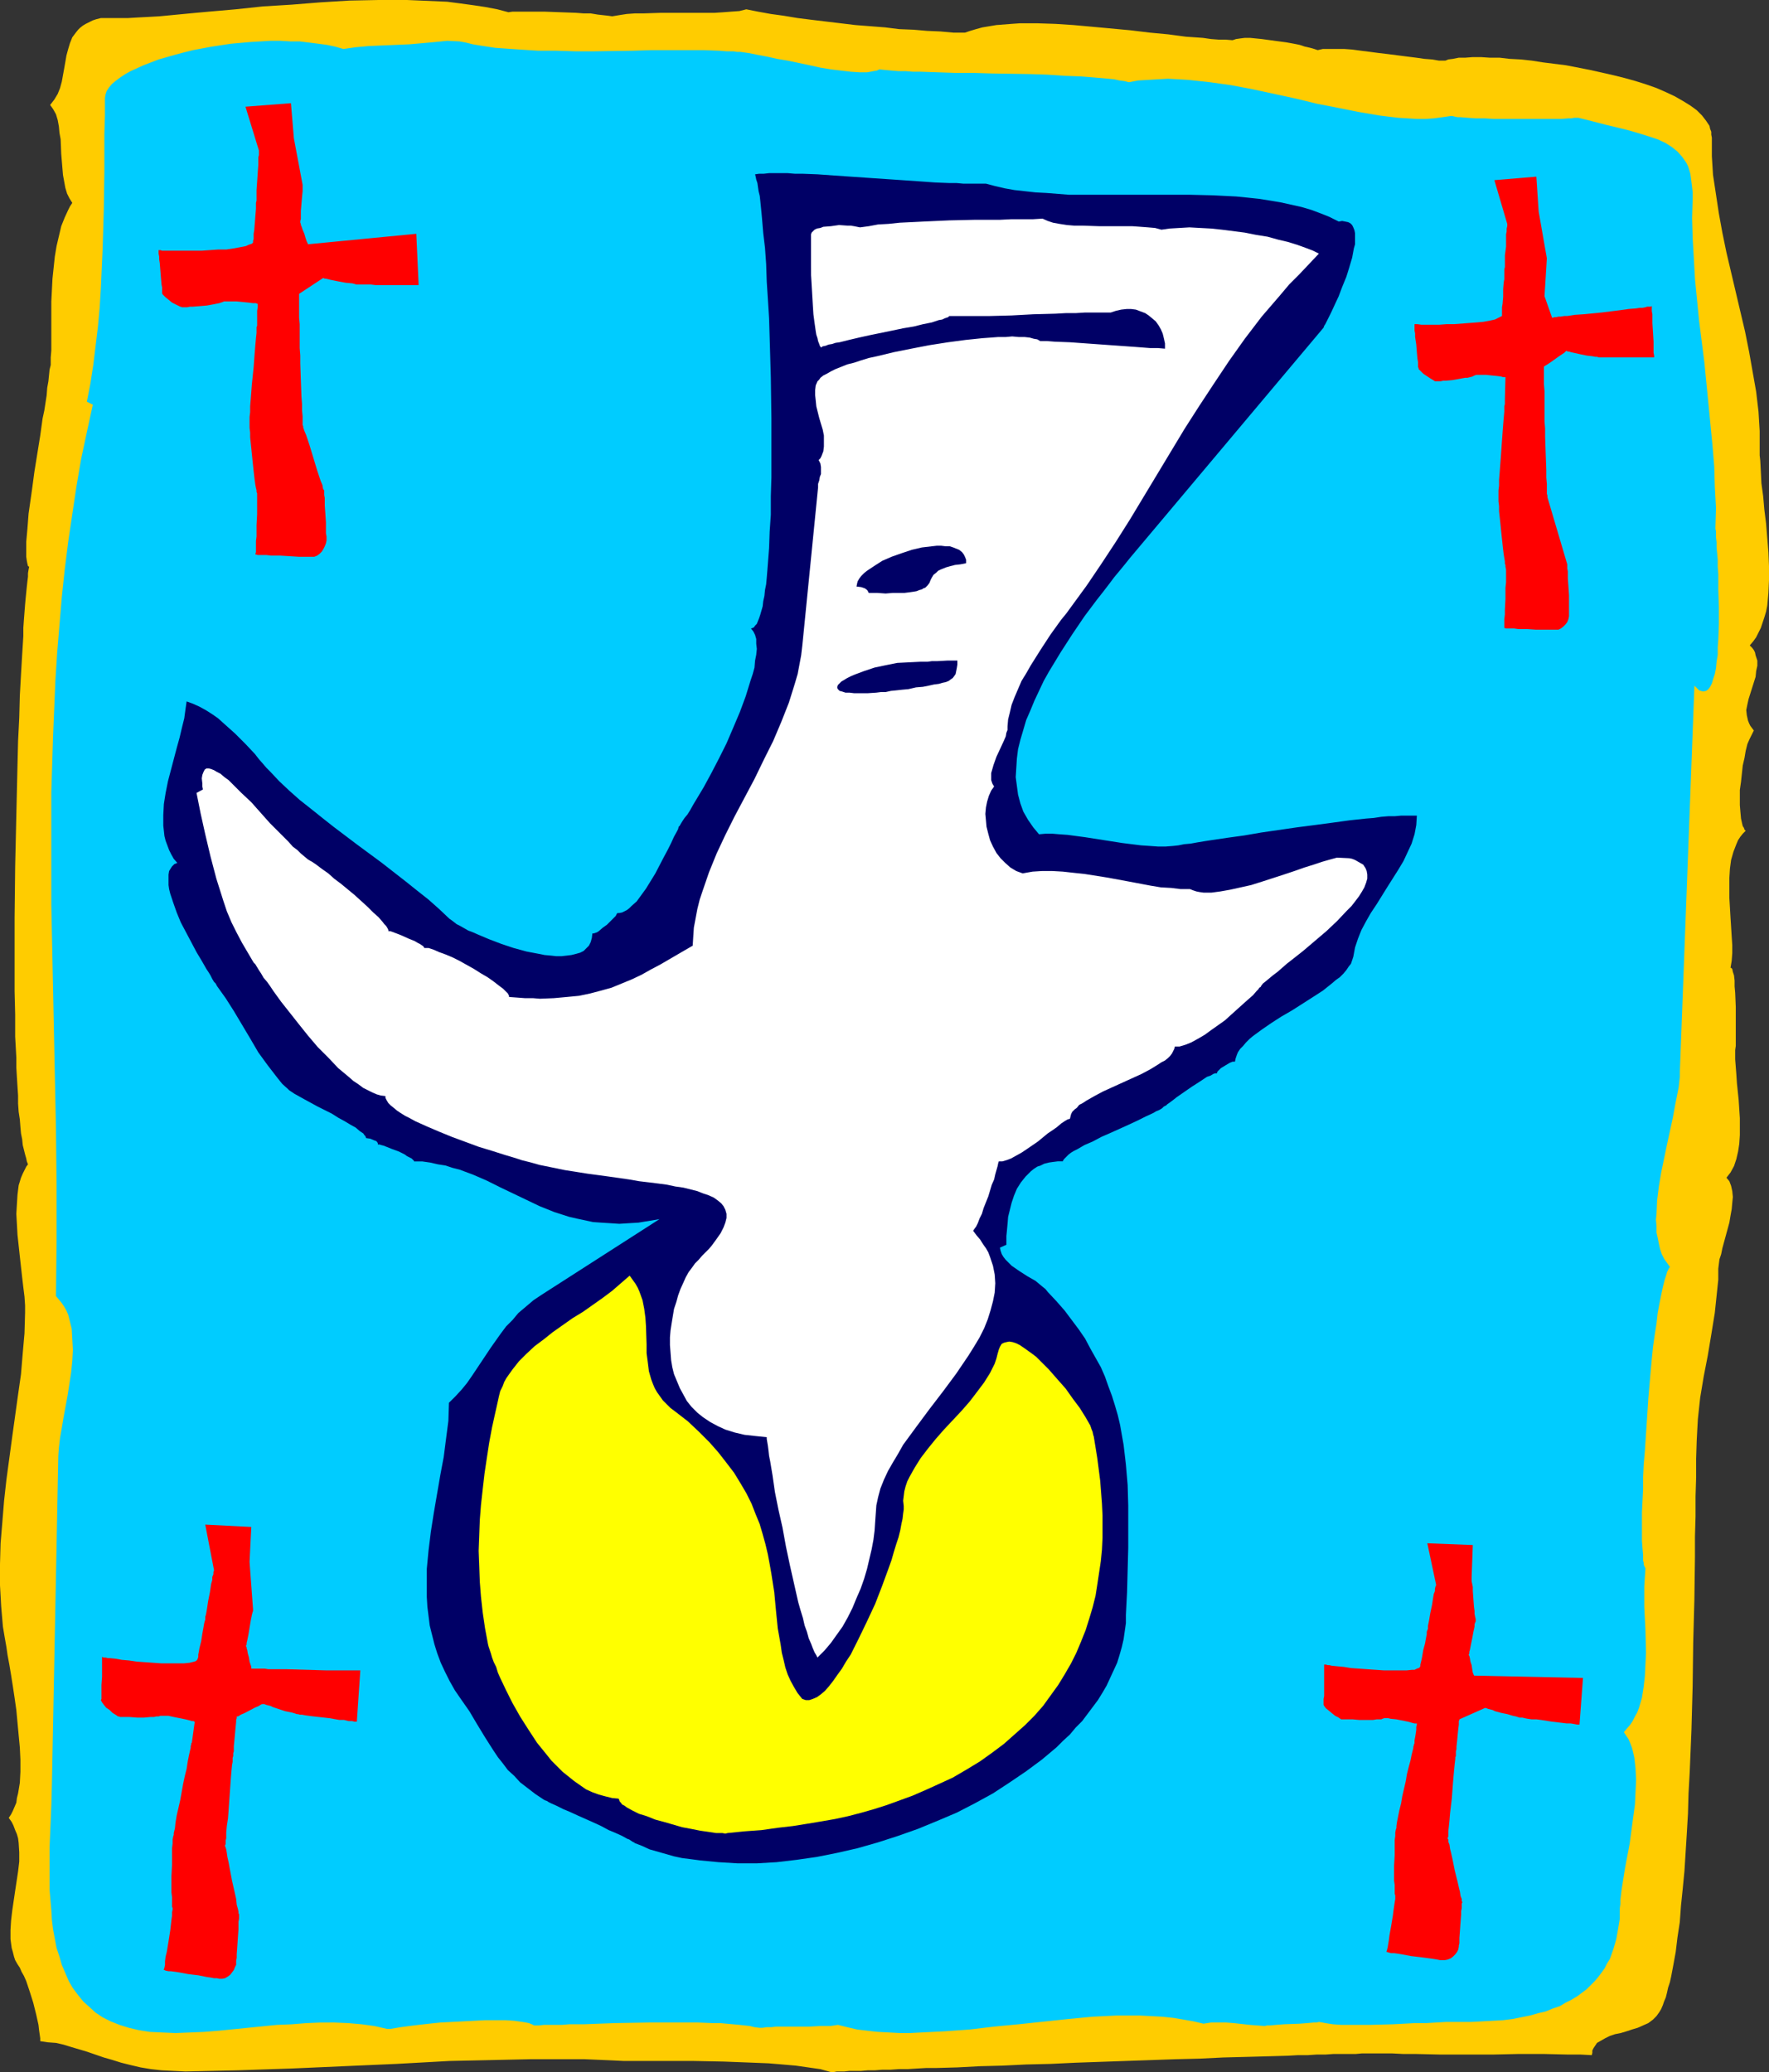
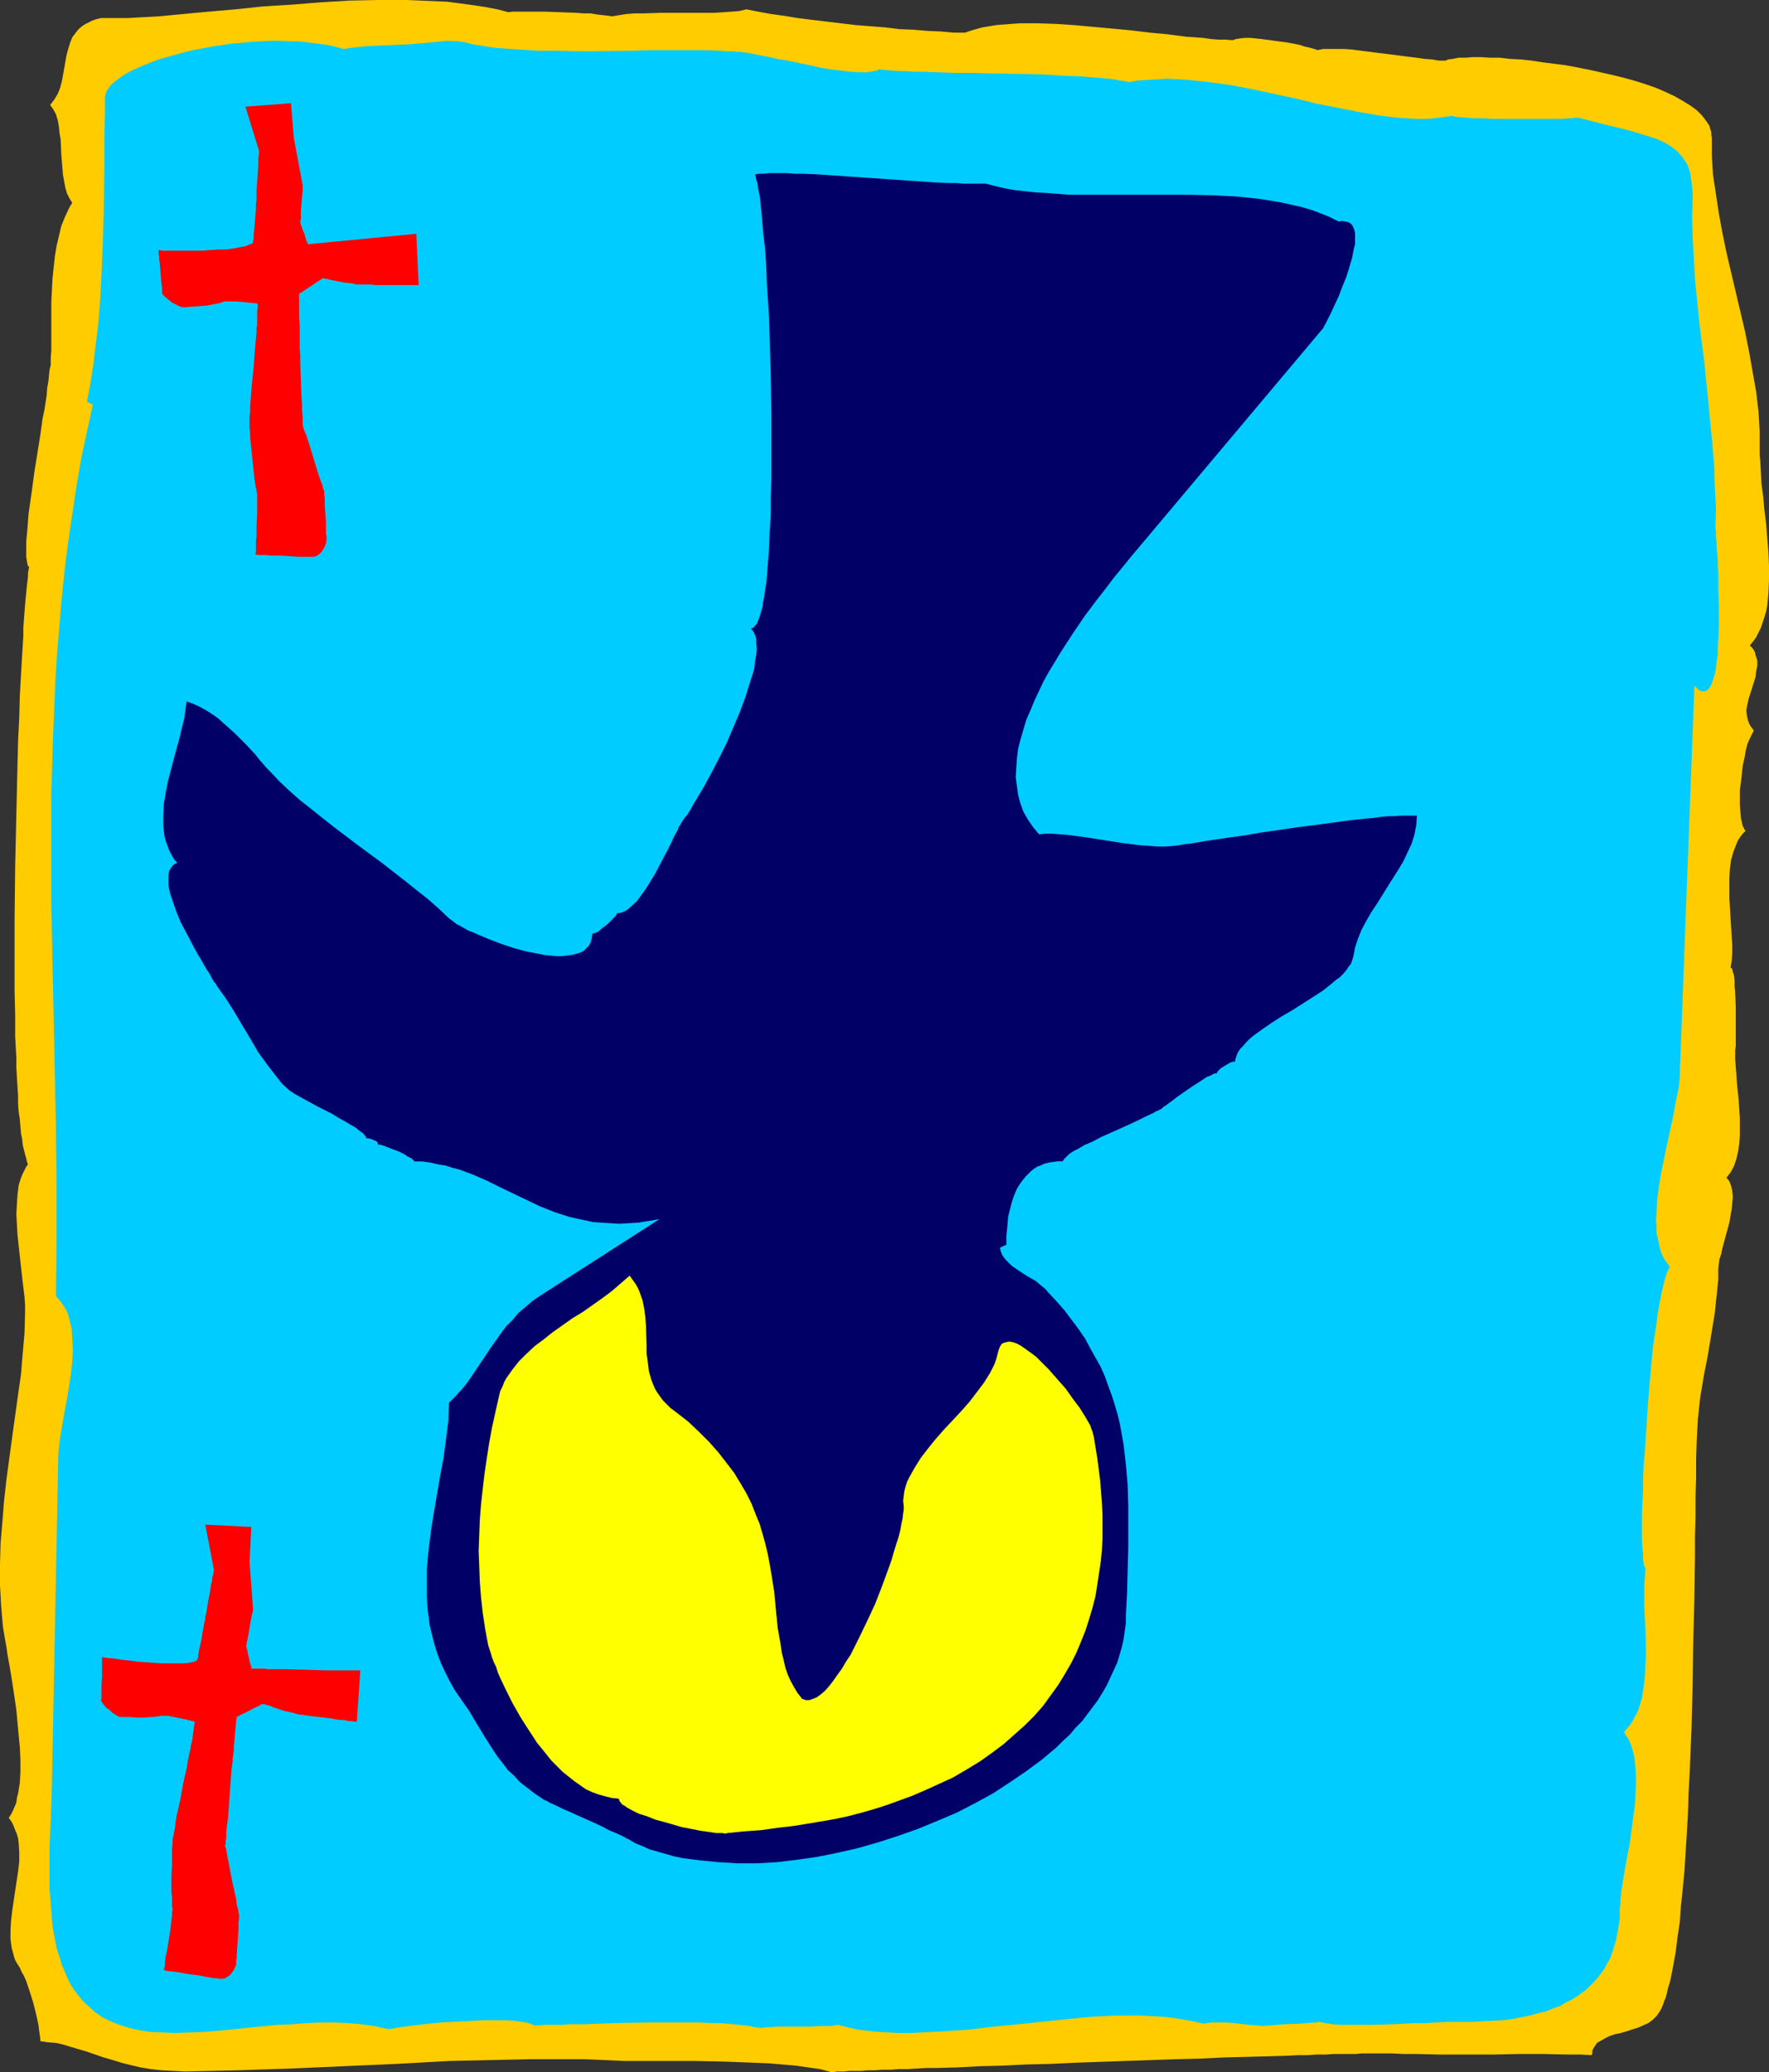
<svg xmlns="http://www.w3.org/2000/svg" xmlns:ns1="http://sodipodi.sourceforge.net/DTD/sodipodi-0.dtd" xmlns:ns2="http://www.inkscape.org/namespaces/inkscape" version="1.0" width="129.724mm" height="151.939mm" id="svg11" ns1:docname="Dove 08.wmf">
  <rect width="100%" height="100%" fill="#333333" stroke="none" />
  <ns1:namedview id="namedview11" pagecolor="#ffffff" bordercolor="#000000" borderopacity="0.25" ns2:showpageshadow="2" ns2:pageopacity="0.0" ns2:pagecheckerboard="0" ns2:deskcolor="#d1d1d1" ns2:document-units="mm" />
  <defs id="defs1">
    <pattern id="WMFhbasepattern" patternUnits="userSpaceOnUse" width="6" height="6" x="0" y="0" />
  </defs>
  <path style="fill:#ffcc00;fill-opacity:1;fill-rule:evenodd;stroke:none" d="m 6.949,363.879 -0.162,5.655 -0.485,5.494 -0.485,5.817 -0.808,5.655 -1.616,11.634 -1.616,11.957 -0.646,5.817 -0.485,5.978 -0.485,5.817 L 0,433.521 v 5.817 l 0.323,5.817 0.485,5.655 0.485,2.908 0.485,2.747 0.162,1.131 0.162,1.131 0.485,2.585 0.485,2.908 0.485,3.07 0.485,3.232 0.485,3.393 0.646,6.948 0.323,3.393 0.162,3.393 v 3.393 l -0.162,3.07 -0.485,2.908 -0.323,1.293 -0.162,1.293 -0.485,1.131 -0.485,1.131 -0.485,0.969 -0.646,0.969 0.808,1.131 0.485,0.969 0.485,1.293 0.485,1.131 0.323,1.131 0.162,1.293 0.162,2.585 v 2.585 l -0.323,2.747 -0.808,5.332 -0.808,5.494 -0.323,2.747 -0.162,2.585 v 2.585 l 0.323,2.424 0.323,1.131 0.323,1.293 0.323,0.969 0.646,1.131 0.646,0.969 0.485,1.131 0.646,1.131 0.646,1.454 0.97,2.908 0.97,3.07 0.808,3.232 0.323,1.454 0.323,1.454 0.162,1.454 0.162,1.131 0.162,1.131 v 0.808 l 2.101,0.323 2.262,0.162 2.101,0.485 2.101,0.646 4.363,1.293 4.686,1.616 2.262,0.646 2.586,0.808 2.586,0.646 2.747,0.646 2.909,0.485 2.909,0.323 3.232,0.162 3.394,0.162 14.544,-0.323 14.544,-0.485 14.706,-0.646 14.706,-0.646 14.706,-0.808 14.867,-0.323 7.434,-0.162 h 7.595 7.595 l 7.595,0.323 3.232,0.162 h 3.555 3.717 3.878 8.242 l 8.242,0.162 8.403,0.323 4.04,0.162 3.878,0.323 3.717,0.323 3.394,0.485 3.394,0.485 2.909,0.808 h 0.808 l 0.808,-0.162 h 0.97 1.131 l 1.454,-0.162 h 1.454 1.778 l 1.778,-0.162 h 1.939 l 2.101,-0.162 h 2.262 l 2.262,-0.162 h 2.424 l 2.586,-0.162 2.747,-0.162 h 2.747 l 5.818,-0.162 6.141,-0.323 6.302,-0.162 6.626,-0.323 6.787,-0.162 6.787,-0.323 13.898,-0.485 13.898,-0.485 6.626,-0.162 6.626,-0.323 6.302,-0.162 5.979,-0.162 5.656,-0.162 2.747,-0.162 h 2.747 l 2.424,-0.162 h 2.424 l 2.262,-0.162 h 2.101 2.101 1.939 l 1.778,-0.162 h 1.454 1.616 4.848 0.323 l 3.232,0.162 h 3.394 l 6.949,0.162 h 14.382 l 7.11,-0.162 h 7.11 l 6.787,0.162 h 3.394 l 3.07,0.162 0.162,-0.646 v -0.646 l 0.323,-0.646 0.323,-0.485 0.646,-0.969 1.131,-0.646 1.131,-0.646 1.293,-0.646 1.454,-0.485 1.616,-0.323 1.616,-0.485 1.454,-0.485 1.616,-0.485 1.454,-0.646 1.454,-0.646 1.293,-0.969 0.97,-0.969 0.808,-1.131 0.485,-0.808 0.485,-1.131 0.323,-0.969 0.485,-1.131 0.323,-1.293 0.323,-1.454 0.485,-1.454 0.323,-1.454 0.646,-3.393 0.646,-3.555 0.485,-4.04 0.646,-4.201 0.323,-4.524 0.485,-4.686 0.485,-5.009 0.323,-5.171 0.323,-5.171 0.323,-5.494 0.162,-5.655 0.323,-5.817 0.485,-11.795 0.323,-11.957 0.162,-12.119 0.323,-11.957 0.162,-11.795 v -5.655 l 0.162,-5.655 v -5.494 l 0.162,-5.332 v -5.171 l 0.162,-5.009 0.162,-3.07 0.162,-2.908 0.646,-5.978 0.97,-5.817 1.131,-5.817 0.97,-5.817 0.97,-5.978 0.646,-6.14 0.323,-3.07 v -3.07 l 0.162,-1.293 0.162,-1.293 0.485,-1.454 0.323,-1.616 0.97,-3.555 0.97,-3.555 0.323,-1.939 0.323,-1.777 0.162,-1.777 0.162,-1.616 -0.162,-1.616 -0.323,-1.454 -0.485,-1.293 -0.808,-0.969 1.131,-1.454 0.97,-1.777 0.646,-1.939 0.485,-2.101 0.323,-2.101 0.162,-2.424 v -2.262 -2.424 l -0.323,-5.009 -0.485,-4.686 -0.162,-2.424 -0.162,-2.101 -0.162,-2.101 v -1.777 -0.808 l 0.162,-1.131 v -1.454 -1.616 -7.756 l -0.162,-3.878 -0.162,-1.777 v -1.616 l -0.162,-1.454 -0.323,-0.969 -0.162,-0.808 -0.323,-0.323 h -0.162 l 0.323,-1.939 0.162,-2.101 v -2.262 l -0.162,-2.424 -0.162,-2.585 -0.162,-2.585 -0.323,-5.494 v -2.747 -2.747 l 0.162,-2.585 0.323,-2.424 0.646,-2.262 0.808,-2.101 0.485,-1.131 0.646,-0.969 0.646,-0.808 0.808,-0.808 -0.323,-0.323 -0.162,-0.485 -0.323,-0.485 -0.162,-0.646 -0.323,-1.454 -0.162,-1.777 -0.162,-1.939 v -2.101 -2.101 l 0.323,-2.262 0.485,-4.524 0.485,-2.101 0.323,-1.939 0.485,-1.939 0.646,-1.454 0.646,-1.293 0.485,-0.969 -0.485,-0.646 -0.485,-0.646 -0.323,-0.646 -0.323,-0.808 -0.323,-1.454 -0.162,-1.454 0.323,-1.616 0.323,-1.454 0.97,-3.07 0.97,-3.07 0.162,-1.616 0.323,-1.454 v -1.454 l -0.485,-1.454 -0.162,-0.808 -0.323,-0.646 -0.485,-0.646 -0.646,-0.646 0.97,-1.131 0.808,-1.131 0.646,-1.293 0.646,-1.293 0.485,-1.454 0.485,-1.454 0.485,-1.616 0.323,-1.616 0.323,-3.555 0.162,-3.555 v -3.878 l -0.162,-3.878 -0.646,-7.917 -0.485,-3.878 -0.323,-3.716 -0.485,-3.555 -0.162,-3.232 -0.162,-3.07 -0.162,-1.454 v -1.293 -5.494 l -0.323,-5.332 -0.646,-5.494 -0.97,-5.494 -0.97,-5.494 -1.131,-5.655 -2.586,-10.987 -2.586,-10.987 -1.131,-5.494 -0.97,-5.332 -0.808,-5.332 -0.808,-5.332 -0.323,-5.171 v -2.585 -2.585 l -0.162,-0.808 v -0.808 l -0.323,-0.808 -0.162,-0.808 -0.97,-1.454 -1.131,-1.454 -1.454,-1.454 -1.778,-1.293 -2.101,-1.293 -2.262,-1.293 -2.424,-1.131 -2.586,-1.131 -2.747,-0.969 -3.07,-0.969 -2.909,-0.808 -3.232,-0.808 -6.464,-1.454 -6.626,-1.293 -6.464,-0.808 -3.07,-0.485 -3.07,-0.323 -3.07,-0.162 -2.747,-0.323 h -2.747 l -2.424,-0.162 h -2.262 l -2.101,0.162 h -1.778 l -1.616,0.323 -1.293,0.162 -0.808,0.323 h -1.778 l -1.939,-0.323 -2.101,-0.162 -2.262,-0.323 -2.586,-0.323 -5.01,-0.646 -2.747,-0.323 -5.01,-0.646 -2.424,-0.323 -2.262,-0.162 h -2.262 -1.939 -1.616 l -1.454,0.323 -0.97,-0.323 -1.131,-0.323 -1.454,-0.323 -1.454,-0.485 -1.616,-0.323 -1.778,-0.323 -3.555,-0.485 -3.555,-0.485 -1.616,-0.162 -1.616,-0.162 h -1.454 l -1.293,0.162 -1.131,0.162 -0.97,0.323 -1.939,-0.162 h -1.939 l -2.101,-0.162 -2.262,-0.323 -4.686,-0.323 -4.848,-0.646 -5.171,-0.485 -5.333,-0.646 -10.504,-0.969 -5.333,-0.485 -5.01,-0.323 -5.01,-0.162 h -4.848 l -2.262,0.162 -2.101,0.162 -2.101,0.162 -1.939,0.323 -1.939,0.323 -1.778,0.485 -1.616,0.485 -1.454,0.485 h -3.232 l -3.555,-0.323 -3.717,-0.162 -3.717,-0.323 -4.04,-0.162 -3.878,-0.485 -8.242,-0.646 -8.08,-0.969 -4.04,-0.485 -3.878,-0.485 -3.878,-0.646 -3.555,-0.485 -3.555,-0.646 -3.232,-0.646 -1.939,0.485 -2.262,0.162 -2.101,0.162 -2.424,0.162 h -4.848 -5.01 -5.01 l -4.848,0.162 h -2.424 l -2.262,0.162 -2.101,0.323 -1.939,0.323 -1.131,-0.162 -1.454,-0.162 -1.454,-0.162 -1.939,-0.323 h -1.939 l -2.101,-0.162 -4.363,-0.162 -4.363,-0.162 h -5.818 -1.616 -1.454 l -1.131,0.162 -3.07,-0.808 -3.394,-0.646 -3.232,-0.485 -3.555,-0.485 -3.717,-0.485 -3.717,-0.162 -3.717,-0.162 L 112.797,0 h -7.918 L 96.798,0.162 88.88,0.646 80.8,1.293 72.882,1.777 65.286,2.585 57.853,3.232 54.298,3.555 50.904,3.878 47.51,4.201 44.117,4.524 41.208,4.686 38.138,4.847 35.39,5.009 h -2.747 -2.424 -2.262 l -1.293,0.323 -0.97,0.323 -0.97,0.485 -0.97,0.485 -0.808,0.485 -0.808,0.646 -0.485,0.485 -0.646,0.808 -0.97,1.293 -0.646,1.616 -0.485,1.616 -0.485,1.777 -0.646,3.716 -0.646,3.555 -0.485,1.777 -0.646,1.616 -0.97,1.616 -1.131,1.454 0.808,1.131 0.808,1.454 0.485,1.616 0.323,1.777 0.162,1.777 0.323,1.777 0.162,4.04 0.323,3.878 0.162,1.939 0.323,1.777 0.323,1.777 0.485,1.616 0.646,1.293 0.808,1.293 -0.646,0.969 -0.485,0.969 -0.97,2.101 -0.97,2.424 -0.646,2.747 -0.646,2.747 -0.485,2.908 -0.323,3.07 -0.323,3.07 -0.323,6.302 v 3.07 2.747 7.756 l -0.162,1.939 v 0.969 1.131 l -0.323,1.293 -0.162,1.616 -0.162,1.616 -0.323,1.777 -0.162,2.101 -0.323,2.101 -0.323,2.101 -0.485,2.262 -0.646,4.686 -0.808,5.009 -0.808,5.009 -0.646,4.847 -0.646,4.524 -0.323,2.262 -0.162,2.101 -0.162,2.101 -0.162,1.777 -0.162,1.777 v 1.616 1.454 1.131 l 0.162,1.131 0.162,0.808 0.162,0.646 0.323,0.162 -0.162,0.808 -0.162,0.969 v 0.969 l -0.162,1.293 -0.162,1.454 -0.162,1.616 -0.162,1.616 -0.162,1.777 -0.162,2.101 -0.162,2.101 -0.162,2.262 v 2.262 l -0.162,2.585 -0.162,2.585 -0.323,5.494 -0.323,5.817 -0.162,6.14 -0.323,6.463 -0.162,6.625 -0.162,6.948 -0.162,6.948 -0.323,14.219 -0.162,14.219 v 6.948 6.786 6.625 l 0.162,6.463 v 6.14 l 0.323,5.817 v 2.747 l 0.162,2.747 0.162,2.585 0.162,2.424 v 2.262 l 0.162,2.262 0.323,2.101 0.162,2.101 0.162,1.777 0.323,1.616 0.162,1.616 0.323,1.293 0.323,1.293 0.323,1.131 0.162,0.808 0.323,0.808 -0.485,0.646 -0.485,0.969 -0.485,0.969 -0.485,1.131 -0.646,2.101 -0.323,2.585 -0.162,2.585 -0.162,2.747 0.162,2.908 0.162,2.908 0.646,5.978 0.646,5.817 0.323,2.747 0.323,2.585 0.162,2.424 z" id="path1" />
  <path style="fill:#00ccff;fill-opacity:1;fill-rule:evenodd;stroke:none" d="m 15.514,359.194 0.162,-15.35 v -15.512 l -0.162,-15.35 -0.323,-15.512 -0.646,-31.185 -0.323,-15.512 v -15.673 -15.512 l 0.485,-15.512 0.323,-7.756 0.323,-7.756 0.485,-7.594 0.646,-7.756 0.646,-7.756 0.808,-7.594 0.97,-7.756 1.131,-7.594 1.131,-7.594 1.293,-7.594 1.616,-7.594 1.616,-7.433 v -0.162 l -1.616,-0.808 0.97,-5.009 0.808,-5.171 0.646,-5.332 0.646,-5.332 0.485,-5.332 0.323,-5.332 0.485,-10.826 0.323,-10.826 0.162,-10.664 V 37.164 l 0.162,-5.171 v -4.847 l 0.162,-0.969 0.323,-0.969 0.646,-0.969 0.808,-0.969 0.97,-0.808 1.293,-0.969 1.454,-0.969 1.454,-0.808 1.778,-0.808 1.778,-0.808 2.101,-0.808 2.101,-0.808 2.262,-0.646 2.262,-0.646 2.424,-0.646 2.586,-0.646 5.171,-0.969 5.333,-0.808 5.494,-0.485 5.494,-0.323 h 2.747 l 2.747,0.162 h 2.586 l 2.586,0.323 2.586,0.323 2.424,0.323 2.262,0.485 2.262,0.646 3.394,-0.485 3.555,-0.323 3.717,-0.162 7.595,-0.323 3.717,-0.323 3.555,-0.323 3.232,-0.323 3.394,0.162 1.778,0.323 1.939,0.485 1.939,0.323 2.101,0.323 2.101,0.323 2.262,0.162 4.686,0.323 5.01,0.323 h 5.01 l 5.333,0.162 h 5.171 l 10.666,-0.162 5.171,-0.162 h 5.01 4.848 4.686 l 4.363,0.162 1.939,0.162 h 1.939 l 0.97,0.162 h 0.97 l 2.262,0.323 2.424,0.485 2.586,0.485 2.909,0.646 2.909,0.485 6.141,1.293 2.909,0.646 2.909,0.485 2.747,0.323 2.747,0.323 2.424,0.162 h 2.101 l 0.97,-0.162 0.808,-0.162 0.97,-0.162 0.646,-0.323 1.616,0.162 1.778,0.162 1.939,0.162 h 1.939 l 2.101,0.162 h 2.101 l 4.686,0.162 4.848,0.162 h 5.01 l 5.171,0.162 10.342,0.162 5.01,0.162 4.686,0.323 4.525,0.162 2.101,0.162 1.939,0.162 1.939,0.162 1.778,0.162 1.616,0.162 1.454,0.323 1.293,0.162 1.293,0.323 2.586,-0.485 2.747,-0.162 2.747,-0.162 2.747,-0.162 2.909,0.162 2.747,0.162 5.979,0.646 5.818,0.808 5.979,1.131 11.958,2.585 5.979,1.454 5.818,1.131 5.656,1.131 5.656,0.969 2.586,0.323 2.747,0.323 2.586,0.162 2.586,0.162 h 2.424 l 2.262,-0.162 2.424,-0.323 2.262,-0.323 h 0.485 l 0.646,0.162 0.808,0.162 h 0.808 l 1.939,0.162 2.262,0.162 h 2.424 l 2.747,0.162 h 5.494 8.242 2.586 2.101 l 2.101,-0.162 h 0.808 l 0.808,-0.162 h 0.485 0.646 l 3.878,0.969 3.717,0.969 3.394,0.808 3.232,0.808 2.747,0.808 2.586,0.808 2.424,0.808 2.101,0.969 1.778,1.131 1.616,1.293 1.293,1.454 1.131,1.616 0.485,0.969 0.323,0.969 0.323,1.131 0.162,1.131 0.162,1.293 0.162,1.293 0.162,1.454 v 1.616 l -0.162,5.494 0.162,5.655 0.323,5.494 0.323,5.817 1.131,11.472 1.454,11.472 1.131,11.472 1.131,11.634 0.485,5.817 0.162,5.655 0.323,5.817 -0.162,5.655 v 0.162 l 0.162,0.646 v 0.646 1.131 l 0.162,1.293 v 1.454 l 0.162,1.616 0.162,1.777 v 1.939 l 0.162,2.101 v 4.363 l 0.162,4.686 v 4.686 l -0.162,4.363 -0.162,2.101 v 2.101 l -0.323,1.939 -0.162,1.777 -0.323,1.616 -0.485,1.454 -0.323,1.131 -0.485,0.969 -0.485,0.646 -0.646,0.485 -0.808,0.162 -0.646,-0.162 -0.485,-0.162 -0.323,-0.323 -0.485,-0.485 -0.485,-0.485 -4.04,107.128 v 1.293 l -0.162,1.454 -0.162,1.454 -0.323,1.616 -0.646,3.232 -0.646,3.555 -0.808,3.716 -0.808,3.716 -1.616,7.756 -0.646,3.878 -0.485,3.878 -0.162,3.716 -0.162,1.616 0.162,1.777 v 1.777 l 0.323,1.454 0.323,1.616 0.323,1.454 0.485,1.454 0.646,1.293 0.808,1.131 0.808,1.131 -0.323,0.485 -0.162,0.323 -0.323,0.646 -0.162,0.646 -0.485,1.454 -0.485,1.939 -0.485,2.262 -0.485,2.424 -0.485,2.585 -0.323,2.908 -0.485,3.07 -0.485,3.393 -0.323,3.232 -0.323,3.555 -0.646,7.433 -0.485,7.433 -0.485,7.271 -0.323,3.716 -0.162,3.393 v 3.393 l -0.162,3.232 -0.162,3.232 v 7.917 l 0.162,2.101 0.162,1.777 v 1.616 l 0.162,0.485 v 0.485 l 0.162,0.485 0.162,0.323 0.162,0.323 v 0.162 l -0.162,2.262 -0.162,2.585 v 2.747 2.908 l 0.162,3.232 0.162,3.07 0.162,6.463 -0.162,3.232 -0.162,3.232 -0.323,2.908 -0.485,3.07 -0.808,2.747 -0.485,1.293 -0.646,1.131 -0.646,1.293 -0.646,0.969 -0.97,1.131 -0.808,0.969 0.646,0.969 0.646,0.969 0.485,1.131 0.485,1.293 0.323,1.293 0.323,1.454 0.323,2.908 0.162,3.232 -0.162,3.393 -0.162,3.393 -0.485,3.555 -0.97,7.271 -0.646,3.393 -0.646,3.393 -0.485,3.07 -0.485,3.07 -0.323,2.747 v 1.131 l -0.162,1.131 v 2.908 l -0.485,2.908 -0.485,2.747 -0.808,2.747 -0.97,2.747 -0.808,1.293 -0.646,1.293 -0.808,1.131 -0.97,1.293 -0.97,1.131 -1.131,1.131 -1.131,1.131 -1.293,0.969 -1.293,0.969 -1.616,0.969 -1.616,0.808 -1.616,0.969 -1.939,0.646 -1.939,0.808 -2.101,0.485 -2.262,0.646 -2.424,0.485 -2.424,0.485 -2.586,0.323 -2.909,0.162 -2.909,0.162 -3.07,0.162 h -4.363 -2.586 l -2.747,0.162 -2.747,0.162 h -3.07 l -6.141,0.323 -6.141,0.162 h -2.909 -2.747 -2.586 l -2.262,-0.162 -2.101,-0.323 -0.808,-0.162 -0.97,-0.162 -0.646,0.162 h -0.808 l -1.778,0.162 -2.101,0.162 -4.363,0.162 -2.101,0.162 -1.778,0.162 h -0.808 l -0.646,0.162 -4.202,-0.323 -4.363,-0.485 -2.101,-0.162 h -2.101 -2.101 l -2.101,0.323 -2.747,-0.646 -2.747,-0.485 -2.909,-0.485 -3.07,-0.323 -3.07,-0.162 -3.07,-0.162 h -3.232 -3.232 l -6.626,0.323 -6.787,0.646 -13.736,1.454 -6.787,0.646 -6.787,0.808 -6.787,0.485 -6.464,0.323 -3.07,0.162 h -3.232 l -2.909,-0.162 -3.07,-0.162 -2.909,-0.323 -2.747,-0.323 -2.747,-0.646 -2.586,-0.646 -0.97,0.162 -1.131,0.162 h -1.293 -1.454 l -3.07,0.162 h -3.07 -3.07 -3.07 l -1.293,0.162 h -1.293 l -1.131,0.162 h -0.97 l -1.293,-0.162 -1.293,-0.323 -1.454,-0.162 -1.454,-0.162 -1.778,-0.162 -3.555,-0.323 h -2.101 l -4.04,-0.162 h -4.363 -4.686 -4.525 l -9.373,0.162 -4.525,0.162 -4.202,0.162 h -4.04 l -1.939,0.162 h -1.778 -1.616 -1.616 l -1.454,0.162 h -1.293 l -0.646,-0.323 -0.808,-0.323 -0.808,-0.162 -0.97,-0.162 -1.131,-0.162 -1.131,-0.162 -2.424,-0.162 h -2.747 -2.909 l -3.07,0.162 -3.07,0.162 -6.302,0.323 -3.07,0.323 -2.909,0.323 -2.586,0.323 -2.424,0.323 -0.97,0.162 -0.97,0.162 -0.97,0.162 h -0.808 l -3.555,-0.808 -3.555,-0.485 -3.717,-0.323 -3.878,-0.162 H 88.718 l -3.878,0.162 -4.04,0.323 -4.04,0.162 -8.08,0.808 -8.08,0.808 -4.04,0.323 -3.878,0.162 -4.04,0.162 -3.717,-0.162 -3.394,-0.162 -3.07,-0.485 -2.747,-0.646 -2.586,-0.808 -2.424,-0.969 -2.262,-1.131 -1.939,-1.293 -1.778,-1.616 -1.616,-1.454 -1.454,-1.777 -1.454,-1.939 -1.131,-1.939 -0.97,-2.262 -0.97,-2.262 -0.646,-2.262 -0.808,-2.424 -0.485,-2.585 -0.485,-2.585 -0.323,-2.585 -0.162,-2.747 -0.485,-5.655 v -5.817 -5.817 l 0.485,-11.634 0.162,-5.817 1.778,-91.131 0.162,-2.262 0.323,-2.747 0.485,-2.747 0.485,-2.908 1.131,-6.14 0.97,-6.302 0.323,-3.232 0.162,-3.07 -0.162,-2.908 -0.162,-2.908 -0.323,-1.293 -0.323,-1.293 -0.323,-1.293 -0.485,-1.131 -0.646,-1.131 -0.646,-0.969 -0.808,-0.969 z" id="path2" />
  <path style="fill:#000066;fill-opacity:1;fill-rule:evenodd;stroke:none" d="m 124.432,388.763 -0.162,5.009 -0.646,5.009 -0.646,5.009 -0.97,5.171 -1.778,10.341 -0.808,5.171 -0.646,5.171 -0.485,5.171 v 5.171 2.585 l 0.162,2.747 0.323,2.585 0.323,2.585 0.646,2.585 0.646,2.585 0.808,2.585 0.97,2.585 1.131,2.424 1.293,2.585 1.454,2.585 1.778,2.585 2.262,3.232 2.101,3.555 2.262,3.716 2.262,3.555 1.293,1.939 1.293,1.616 1.454,1.939 1.778,1.616 1.616,1.777 2.101,1.616 2.101,1.616 2.424,1.616 0.323,0.162 0.485,0.162 0.485,0.323 0.646,0.323 1.454,0.646 1.939,0.969 1.939,0.808 2.101,0.969 4.363,1.939 2.101,0.969 2.101,1.131 1.939,0.808 1.778,0.808 1.454,0.808 0.485,0.162 0.485,0.323 0.485,0.323 0.323,0.162 h 0.162 v 0.162 l 2.101,0.808 2.101,0.969 2.262,0.646 2.262,0.646 2.262,0.646 2.262,0.485 2.586,0.323 2.424,0.323 5.01,0.485 5.333,0.323 h 5.333 l 5.494,-0.323 5.494,-0.646 5.656,-0.808 5.656,-1.131 5.656,-1.293 5.656,-1.616 5.494,-1.777 5.494,-1.939 5.494,-2.262 5.333,-2.262 5.01,-2.585 5.01,-2.747 4.686,-3.07 4.525,-3.07 4.363,-3.232 4.04,-3.393 1.778,-1.777 1.939,-1.777 1.616,-1.939 1.778,-1.777 1.454,-1.939 1.454,-1.939 1.454,-1.939 1.293,-2.101 1.131,-1.939 0.97,-2.101 0.97,-2.101 0.97,-2.101 0.646,-2.101 0.646,-2.262 0.485,-2.101 0.323,-2.262 0.323,-2.262 v -2.262 l 0.323,-6.302 0.162,-6.14 0.162,-6.14 v -2.908 -8.887 l -0.162,-5.655 -0.485,-5.655 -0.646,-5.494 -0.485,-2.747 -0.485,-2.747 -0.646,-2.747 -0.808,-2.747 -0.808,-2.585 -0.97,-2.585 -0.97,-2.747 -1.131,-2.585 -1.454,-2.585 -1.454,-2.585 -1.454,-2.747 -1.778,-2.585 -1.939,-2.585 -1.939,-2.585 -2.262,-2.585 -2.424,-2.585 -0.646,-0.808 -0.808,-0.646 -1.939,-1.616 -2.262,-1.293 -2.262,-1.454 -2.101,-1.454 -0.808,-0.808 -0.808,-0.808 -0.646,-0.808 -0.485,-0.808 -0.323,-0.969 -0.162,-0.808 1.778,-0.808 v -1.131 -1.293 l 0.162,-1.616 0.162,-1.777 0.162,-1.939 0.485,-1.939 0.485,-1.939 0.646,-1.939 0.808,-1.939 1.131,-1.777 1.293,-1.616 1.454,-1.454 0.808,-0.646 0.97,-0.646 0.97,-0.323 0.97,-0.485 1.293,-0.323 1.131,-0.162 1.293,-0.162 h 1.454 v -0.162 l 0.323,-0.485 0.323,-0.323 0.485,-0.485 0.485,-0.485 0.646,-0.485 0.808,-0.485 0.97,-0.485 1.939,-1.131 2.262,-0.969 2.424,-1.293 2.586,-1.131 5.01,-2.262 2.424,-1.131 2.262,-1.131 2.101,-0.969 0.808,-0.485 0.808,-0.323 0.808,-0.485 0.485,-0.485 0.646,-0.323 0.323,-0.323 0.485,-0.323 0.646,-0.485 0.646,-0.485 0.808,-0.646 2.101,-1.454 2.101,-1.454 2.262,-1.454 0.97,-0.646 0.97,-0.646 0.97,-0.323 0.808,-0.485 0.485,-0.162 h 0.485 l 0.162,-0.485 0.485,-0.485 0.485,-0.485 0.808,-0.485 0.808,-0.485 0.808,-0.485 0.808,-0.323 h 0.646 l 0.162,-0.808 0.323,-0.969 0.323,-0.808 0.646,-0.969 0.808,-0.808 0.808,-0.969 0.97,-0.969 0.97,-0.808 2.424,-1.777 2.586,-1.777 2.747,-1.777 3.07,-1.777 5.818,-3.716 2.747,-1.777 2.424,-1.939 1.131,-0.969 1.131,-0.808 0.97,-0.969 0.808,-0.969 0.646,-0.969 0.646,-0.808 0.323,-0.969 0.323,-0.969 0.485,-2.585 0.808,-2.424 0.97,-2.424 1.293,-2.424 1.293,-2.262 1.616,-2.424 2.909,-4.686 3.07,-4.847 1.454,-2.424 1.131,-2.424 1.131,-2.424 0.808,-2.585 0.485,-2.585 0.162,-2.585 h -2.747 -1.616 l -1.778,0.162 h -1.778 l -1.939,0.162 -2.101,0.323 -2.101,0.162 -4.525,0.485 -4.686,0.646 -4.848,0.646 -5.01,0.646 -10.019,1.454 -4.686,0.808 -4.686,0.646 -4.363,0.646 -2.101,0.323 -1.939,0.323 -1.778,0.323 -1.778,0.162 -1.616,0.323 -1.454,0.162 -2.101,0.162 h -2.101 l -2.262,-0.162 -2.424,-0.162 -5.171,-0.646 -5.171,-0.808 -5.171,-0.808 -2.424,-0.323 -2.424,-0.323 -2.262,-0.162 -1.939,-0.162 h -1.939 l -1.778,0.162 -1.616,-1.939 -1.454,-2.101 -1.293,-2.262 -0.808,-2.262 -0.646,-2.424 -0.323,-2.424 -0.323,-2.424 0.162,-2.585 0.162,-2.585 0.323,-2.585 0.646,-2.585 0.808,-2.747 0.808,-2.747 1.131,-2.585 1.131,-2.747 1.293,-2.747 1.293,-2.747 1.454,-2.585 3.232,-5.332 3.232,-5.009 3.394,-5.009 3.394,-4.524 1.778,-2.262 1.616,-2.101 1.454,-1.939 1.616,-1.939 1.454,-1.777 1.293,-1.616 53.651,-63.824 0.162,-0.485 0.323,-0.485 0.323,-0.646 0.323,-0.646 0.485,-0.969 0.485,-0.969 0.97,-2.101 1.131,-2.424 0.97,-2.585 1.131,-2.747 0.808,-2.585 0.808,-2.747 0.485,-2.585 0.323,-1.131 V 66.571 65.602 64.632 l -0.162,-0.808 -0.323,-0.808 -0.323,-0.646 -0.485,-0.485 -0.646,-0.323 -0.808,-0.162 -0.808,-0.162 -0.97,0.162 -2.586,-1.293 -2.424,-0.969 -2.586,-0.969 -2.747,-0.808 -2.909,-0.646 -2.909,-0.646 -2.909,-0.485 -3.07,-0.485 -3.07,-0.323 -3.232,-0.323 -6.464,-0.323 -6.626,-0.162 h -13.413 -6.787 -6.626 -6.464 l -6.141,-0.485 -3.07,-0.162 -2.909,-0.323 -2.909,-0.323 -2.747,-0.485 -2.747,-0.646 -2.424,-0.646 h -1.454 -3.07 -1.778 l -1.778,-0.162 h -1.939 l -4.04,-0.162 -2.262,-0.162 -2.262,-0.162 -4.686,-0.323 -9.534,-0.646 -4.686,-0.323 -4.686,-0.323 -4.525,-0.323 -4.202,-0.162 h -2.101 l -1.939,-0.162 h -5.171 l -1.454,0.162 h -1.293 l -1.131,0.162 0.162,0.646 0.162,0.808 0.323,0.969 0.162,1.131 0.162,1.131 0.323,1.293 0.162,1.454 0.162,1.616 0.162,1.616 0.162,1.777 0.162,1.939 0.162,1.939 0.485,4.04 0.323,4.524 0.162,4.847 0.323,5.009 0.323,5.171 0.162,5.332 0.162,5.494 0.162,5.494 0.162,11.311 v 11.149 5.332 l -0.162,5.171 v 5.171 l -0.323,4.686 -0.162,4.524 -0.323,4.201 -0.162,2.101 -0.162,1.939 -0.162,1.777 -0.323,1.616 -0.162,1.616 -0.323,1.454 -0.162,1.454 -0.323,1.131 -0.323,1.131 -0.323,0.969 -0.323,0.808 -0.323,0.808 -0.485,0.485 -0.323,0.485 -0.323,0.162 -0.485,0.162 0.646,0.808 0.485,0.969 0.323,1.131 v 1.293 l 0.162,1.454 -0.162,1.616 -0.323,1.616 -0.162,1.939 -0.485,1.777 -0.646,1.939 -0.646,2.101 -0.646,2.101 -1.616,4.363 -1.778,4.201 -1.939,4.524 -2.101,4.201 -2.101,4.04 -2.101,3.878 -0.97,1.616 -0.97,1.616 -0.97,1.616 -0.808,1.454 -0.808,1.293 -0.808,0.969 -0.646,0.969 -0.485,0.808 -0.162,0.323 -0.323,0.323 -0.162,0.646 -0.323,0.646 -0.808,1.454 -0.808,1.777 -0.97,1.939 -1.131,2.101 -2.262,4.363 -1.293,2.101 -1.293,2.101 -1.293,1.777 -1.293,1.777 -1.454,1.293 -0.646,0.646 -0.646,0.485 -0.646,0.323 -0.646,0.323 -0.808,0.162 h -0.485 l -0.162,0.162 -0.162,0.323 -0.162,0.323 -0.485,0.485 -0.808,0.808 -1.131,1.131 -1.131,0.808 -1.131,0.969 -0.485,0.323 -0.485,0.162 -0.485,0.162 h -0.323 l -0.162,1.293 -0.323,1.131 -0.485,0.969 -0.646,0.646 -0.808,0.808 -0.97,0.485 -1.131,0.323 -1.293,0.323 -1.293,0.162 -1.454,0.162 h -1.454 l -1.454,-0.162 -1.778,-0.162 -1.616,-0.323 -3.394,-0.646 -3.555,-0.969 -3.394,-1.131 -3.394,-1.293 -3.07,-1.293 -1.454,-0.646 -1.293,-0.485 -1.131,-0.646 -1.131,-0.646 -0.97,-0.485 -0.808,-0.646 -0.646,-0.485 -0.485,-0.323 -2.909,-2.747 -2.909,-2.585 -3.07,-2.424 -3.232,-2.585 -6.626,-5.171 -6.787,-5.009 -6.626,-5.009 -3.07,-2.424 -3.232,-2.585 -3.07,-2.424 -2.909,-2.585 -2.747,-2.585 -2.586,-2.747 -0.97,-0.969 -0.97,-1.131 -1.131,-1.293 -1.131,-1.454 -2.586,-2.747 -2.909,-2.908 -3.07,-2.747 -1.616,-1.454 -1.616,-1.131 -1.778,-1.131 -1.778,-0.969 -1.778,-0.808 -1.778,-0.646 -0.323,2.262 -0.323,2.424 -0.646,2.585 -0.646,2.747 -0.808,2.908 -0.808,3.07 -1.616,6.14 -0.646,3.232 -0.485,3.07 -0.162,3.07 v 2.908 l 0.162,1.454 0.162,1.454 0.323,1.293 0.485,1.293 0.485,1.293 0.646,1.293 0.646,1.131 0.97,1.131 -0.808,0.323 -0.646,0.646 -0.323,0.485 -0.485,0.808 -0.162,0.969 v 0.808 0.969 1.131 l 0.162,1.131 0.323,1.293 0.808,2.424 0.97,2.747 1.131,2.747 1.454,2.747 1.454,2.747 1.454,2.747 1.454,2.424 1.293,2.262 0.646,0.969 0.485,0.808 0.485,0.969 0.485,0.808 0.485,0.485 0.323,0.646 2.424,3.393 2.262,3.555 4.525,7.594 2.262,3.878 2.586,3.555 2.747,3.555 1.293,1.616 1.616,1.454 0.323,0.323 0.485,0.323 0.97,0.646 1.454,0.808 1.454,0.808 1.778,0.969 1.778,0.969 1.939,0.969 1.939,0.969 1.778,1.131 1.778,0.969 1.616,0.969 1.454,0.808 1.131,0.969 0.97,0.646 0.323,0.485 0.323,0.323 v 0.162 l 0.162,0.323 1.131,0.162 1.131,0.485 0.485,0.162 0.323,0.323 0.162,0.323 v 0.323 h 0.485 l 0.485,0.162 0.646,0.162 0.808,0.323 1.616,0.646 1.778,0.646 1.616,0.808 0.646,0.485 0.646,0.323 0.646,0.323 0.323,0.323 0.323,0.323 v 0.162 h 2.262 l 2.262,0.323 2.101,0.485 2.101,0.323 1.939,0.646 1.939,0.485 3.878,1.454 3.717,1.616 3.555,1.777 7.434,3.555 3.717,1.777 4.04,1.616 4.04,1.293 2.101,0.485 2.262,0.485 2.262,0.485 2.262,0.162 2.586,0.162 2.424,0.162 2.586,-0.162 2.747,-0.162 2.909,-0.485 2.909,-0.485 -32.482,20.844 -2.424,1.616 -2.101,1.777 -2.101,1.777 -1.616,1.939 -1.778,1.777 -1.454,1.939 -2.747,3.878 -1.293,1.939 -1.293,1.939 -2.586,3.878 -1.454,2.101 -1.454,1.777 -1.778,1.939 z" id="path3" />
-   <path style="fill:#ffffff;fill-opacity:1;fill-rule:evenodd;stroke:none" d="m 296.536,310.073 -0.646,0.162 -0.808,0.485 -0.97,0.646 -1.131,0.969 -1.131,0.808 -1.454,0.969 -2.747,2.262 -3.07,2.101 -1.454,0.969 -1.454,0.808 -1.454,0.808 -1.293,0.485 -1.131,0.323 h -0.97 l -0.162,0.485 -0.162,0.808 -0.323,1.131 -0.323,1.131 -0.323,1.454 -0.646,1.454 -0.97,3.232 -1.293,3.232 -0.485,1.616 -0.646,1.293 -0.485,1.293 -0.485,0.969 -0.485,0.646 -0.323,0.485 0.97,1.293 0.97,1.131 0.808,1.293 0.808,1.131 0.646,1.131 0.485,1.293 0.808,2.424 0.485,2.424 0.162,2.424 -0.162,2.585 -0.485,2.424 -0.646,2.424 -0.808,2.585 -0.97,2.424 -1.293,2.585 -1.454,2.424 -1.616,2.585 -3.394,5.009 -3.717,5.009 -3.717,4.847 -3.717,5.009 -1.778,2.424 -1.778,2.424 -1.454,2.585 -1.454,2.424 -1.293,2.262 -1.131,2.424 -0.97,2.424 -0.646,2.424 -0.485,2.262 -0.162,2.262 -0.162,2.262 -0.162,2.424 -0.323,2.585 -0.485,2.585 -0.646,2.747 -0.646,2.747 -0.808,2.747 -0.97,2.747 -1.131,2.585 -1.131,2.747 -1.293,2.585 -1.454,2.585 -1.616,2.262 -1.616,2.262 -1.778,2.101 -1.939,1.939 -0.323,-0.646 -0.485,-0.808 -0.485,-1.131 -0.485,-1.293 -0.646,-1.454 -0.485,-1.777 -0.646,-1.777 -0.485,-2.101 -0.646,-2.101 -0.646,-2.262 -1.131,-5.009 -1.131,-5.009 -1.131,-5.332 -0.97,-5.332 -1.131,-5.009 -0.485,-2.424 -0.485,-2.424 -0.323,-2.262 -0.323,-2.262 -0.323,-1.939 -0.323,-1.939 -0.323,-1.616 -0.162,-1.454 -0.162,-1.293 -0.162,-0.969 -0.162,-0.969 v -0.485 l -3.232,-0.323 -2.909,-0.323 -2.747,-0.646 -2.586,-0.808 -2.101,-0.969 -2.101,-1.131 -1.939,-1.293 -1.616,-1.293 -1.616,-1.616 -1.293,-1.616 -0.97,-1.777 -0.97,-1.777 -0.808,-1.939 -0.808,-1.939 -0.485,-1.939 -0.323,-1.939 -0.162,-2.101 -0.162,-2.101 v -2.101 l 0.162,-1.939 0.323,-2.101 0.323,-1.939 0.323,-1.939 0.646,-1.939 0.485,-1.777 0.646,-1.777 0.808,-1.777 0.646,-1.454 0.808,-1.454 0.97,-1.293 0.808,-1.131 0.97,-0.969 0.97,-1.131 0.97,-0.969 0.97,-0.969 0.808,-0.969 1.293,-1.777 1.131,-1.616 0.808,-1.616 0.485,-1.293 0.323,-1.293 v -1.131 l -0.323,-1.131 -0.485,-0.969 -0.646,-0.808 -0.97,-0.808 -1.131,-0.808 -1.454,-0.646 -1.454,-0.485 -1.616,-0.646 -1.939,-0.485 -1.939,-0.485 -2.262,-0.323 -2.262,-0.485 -2.424,-0.323 -2.586,-0.323 -2.747,-0.323 -2.747,-0.485 -5.656,-0.808 -5.979,-0.808 -6.141,-0.969 -6.302,-1.293 -0.808,-0.162 -1.131,-0.323 -1.131,-0.323 -1.293,-0.323 -1.293,-0.323 -1.454,-0.485 -1.616,-0.485 -1.616,-0.485 -3.555,-1.131 -3.717,-1.131 -7.434,-2.747 -3.555,-1.454 -3.394,-1.454 -3.232,-1.454 -1.454,-0.808 -1.293,-0.646 -1.293,-0.808 -0.97,-0.646 -0.97,-0.808 -0.808,-0.646 -0.646,-0.646 -0.485,-0.808 -0.323,-0.646 v -0.485 l -1.293,-0.162 -1.131,-0.323 -1.131,-0.485 -1.293,-0.646 -1.293,-0.646 -1.293,-0.969 -1.454,-0.969 -1.293,-1.131 -2.909,-2.424 -2.747,-2.908 -2.909,-2.908 -2.747,-3.232 -2.586,-3.232 -2.424,-3.07 -2.424,-3.07 -2.101,-2.908 -0.97,-1.454 -0.808,-1.131 -0.97,-1.131 -0.646,-1.131 -0.646,-0.969 -0.485,-0.808 -0.485,-0.808 -0.485,-0.485 -1.616,-2.747 -1.616,-2.747 -1.454,-2.747 -1.454,-2.908 -1.293,-3.07 -0.97,-2.908 -1.939,-6.14 -1.616,-6.14 -1.454,-6.14 -0.646,-2.908 -0.646,-2.908 -1.131,-5.655 1.778,-0.969 -0.162,-0.808 v -0.808 l -0.162,-1.454 0.162,-0.969 0.323,-0.808 0.323,-0.646 0.485,-0.323 h 0.646 l 0.646,0.162 0.808,0.323 0.808,0.485 0.97,0.485 1.131,0.969 1.131,0.808 1.131,1.131 1.131,1.131 1.293,1.293 2.747,2.585 2.586,2.908 2.586,2.908 2.747,2.747 2.424,2.424 1.131,1.293 1.293,0.969 0.97,0.969 0.97,0.808 0.97,0.808 0.808,0.485 0.323,0.162 0.485,0.323 0.485,0.323 0.646,0.485 1.293,0.969 1.616,1.131 1.616,1.454 1.939,1.454 3.717,3.07 1.778,1.616 1.778,1.616 1.616,1.616 1.454,1.293 1.131,1.293 0.485,0.646 0.485,0.485 0.323,0.485 0.162,0.323 0.162,0.323 v 0.323 h 0.485 l 0.485,0.162 1.293,0.485 1.616,0.646 1.778,0.808 1.616,0.646 0.808,0.485 0.646,0.323 0.485,0.323 0.485,0.323 0.162,0.323 0.162,0.162 h 0.485 0.646 l 1.454,0.485 1.454,0.646 1.778,0.646 1.939,0.808 1.939,0.969 4.04,2.262 1.778,1.131 1.939,1.131 1.616,1.131 1.454,1.131 1.293,0.969 0.485,0.485 0.323,0.323 0.485,0.485 0.162,0.323 0.162,0.323 v 0.323 l 2.262,0.162 2.101,0.162 h 2.262 l 1.939,0.162 3.878,-0.162 3.555,-0.323 3.394,-0.323 3.07,-0.646 3.07,-0.808 2.909,-0.808 2.747,-1.131 2.747,-1.131 2.747,-1.293 2.586,-1.454 2.747,-1.454 5.818,-3.393 3.07,-1.777 0.162,-2.585 0.162,-2.424 0.485,-2.585 0.485,-2.585 0.646,-2.585 0.808,-2.424 1.778,-5.171 2.101,-5.171 2.424,-5.171 2.586,-5.171 2.747,-5.171 2.747,-5.171 2.586,-5.332 2.586,-5.171 2.262,-5.332 2.101,-5.332 1.616,-5.171 0.808,-2.747 0.485,-2.585 0.485,-2.585 0.323,-2.747 4.363,-43.788 v -0.969 l 0.323,-0.969 0.162,-0.969 0.323,-0.808 v -0.969 -0.969 l -0.162,-0.969 -0.485,-0.969 0.485,-0.485 0.323,-0.646 0.485,-1.293 0.162,-1.293 v -1.616 -1.454 l -0.323,-1.616 -0.97,-3.232 -0.808,-3.232 -0.162,-1.616 -0.162,-1.454 v -1.454 l 0.162,-1.293 0.485,-1.131 0.485,-0.485 0.323,-0.485 0.808,-0.646 0.97,-0.485 1.131,-0.646 1.293,-0.646 1.616,-0.646 1.616,-0.646 1.939,-0.485 1.939,-0.646 2.101,-0.646 2.262,-0.485 4.686,-1.131 4.848,-0.969 5.01,-0.969 5.171,-0.808 4.848,-0.646 4.686,-0.485 2.262,-0.162 2.101,-0.162 h 2.101 l 1.778,-0.162 1.778,0.162 h 1.616 l 1.454,0.162 1.131,0.323 0.97,0.162 0.808,0.485 h 1.939 l 2.101,0.162 4.202,0.162 9.05,0.646 4.525,0.323 4.525,0.323 4.202,0.323 h 2.101 l 1.939,0.162 v -1.454 l -0.323,-1.454 -0.323,-1.293 -0.485,-1.131 -0.646,-1.131 -0.808,-1.131 -0.97,-0.808 -0.97,-0.808 -0.97,-0.646 -1.293,-0.485 -1.293,-0.485 -1.293,-0.162 h -1.293 l -1.454,0.162 -1.454,0.323 -1.454,0.485 h -2.262 -4.848 l -2.586,0.162 h -2.747 l -2.909,0.162 -6.141,0.162 -5.979,0.323 -6.141,0.162 h -2.909 -2.909 -2.747 -2.586 l -0.162,0.162 -0.162,0.162 -0.485,0.162 -0.485,0.162 -0.646,0.323 -0.97,0.162 -0.97,0.323 -0.97,0.323 -2.424,0.485 -2.586,0.646 -2.909,0.485 -3.07,0.646 -6.302,1.293 -2.909,0.646 -2.747,0.646 -2.586,0.646 -1.131,0.162 -0.97,0.323 -0.97,0.162 -0.808,0.323 -0.808,0.162 -0.485,0.323 -0.323,-0.485 -0.162,-0.485 -0.323,-0.808 -0.162,-0.808 -0.323,-0.969 -0.162,-0.969 -0.323,-2.262 -0.323,-2.424 -0.162,-2.585 -0.323,-5.494 -0.162,-2.747 V 73.681 71.419 69.156 68.349 67.379 64.955 l 0.162,-0.485 0.323,-0.323 0.485,-0.485 0.646,-0.323 0.97,-0.162 0.808,-0.323 2.101,-0.162 2.262,-0.323 2.262,0.162 h 0.97 l 0.97,0.162 0.808,0.162 0.808,0.162 2.424,-0.323 2.586,-0.485 2.909,-0.162 3.07,-0.323 3.394,-0.162 3.232,-0.162 7.11,-0.323 7.11,-0.162 h 3.555 3.394 l 3.232,-0.162 h 3.07 2.909 l 2.586,-0.162 1.454,0.646 1.454,0.485 1.778,0.323 2.101,0.323 1.939,0.162 h 2.262 l 4.686,0.162 h 4.686 4.525 l 2.262,0.162 2.101,0.162 1.939,0.162 1.778,0.485 2.262,-0.323 2.747,-0.162 2.747,-0.162 2.909,0.162 3.07,0.162 3.07,0.323 6.302,0.808 3.232,0.646 3.07,0.485 2.909,0.808 2.747,0.646 2.586,0.808 2.262,0.808 2.101,0.808 1.616,0.808 -2.747,2.908 -2.747,2.908 -2.747,2.747 -2.586,3.07 -5.01,5.817 -4.686,6.14 -4.363,6.14 -4.202,6.302 -4.04,6.14 -4.04,6.302 -7.595,12.603 -7.595,12.603 -3.878,6.14 -4.04,6.14 -4.04,5.978 -4.363,5.978 -1.293,1.777 -1.454,1.777 -2.909,4.04 -2.747,4.201 -2.747,4.363 -1.293,2.262 -1.293,2.101 -0.97,2.262 -0.97,2.262 -0.808,2.101 -0.485,2.101 -0.485,1.939 -0.162,1.939 v 0.969 l -0.323,0.808 -0.162,0.969 -0.485,1.131 -0.97,2.101 -1.131,2.424 -0.808,2.262 -0.323,1.131 -0.323,1.131 v 0.969 0.969 l 0.323,0.969 0.485,0.808 -0.808,1.131 -0.646,1.454 -0.485,1.616 -0.323,1.616 -0.162,1.777 0.162,1.777 0.162,1.777 0.485,1.939 0.485,1.777 0.808,1.777 0.97,1.777 1.131,1.454 1.293,1.293 1.454,1.293 1.616,0.969 1.778,0.646 2.747,-0.485 2.586,-0.162 h 2.909 l 2.909,0.162 2.909,0.323 3.07,0.323 6.141,0.969 6.141,1.131 5.979,1.131 2.909,0.485 2.909,0.162 2.586,0.323 h 2.586 l 0.808,0.323 0.97,0.323 0.808,0.162 1.131,0.162 h 2.262 l 2.424,-0.323 2.747,-0.485 2.909,-0.646 2.909,-0.646 3.07,-0.969 5.979,-1.939 2.909,-0.969 2.747,-0.969 2.586,-0.808 2.424,-0.808 2.262,-0.646 1.778,-0.485 3.394,0.162 0.808,0.162 0.808,0.323 1.131,0.646 1.131,0.646 0.646,0.969 0.323,0.808 0.162,0.969 v 1.131 l -0.323,1.131 -0.485,1.293 -0.646,1.131 -0.808,1.293 -0.97,1.293 -1.131,1.454 -1.293,1.293 -2.747,2.908 -2.909,2.747 -3.232,2.747 -3.232,2.747 -3.07,2.424 -1.454,1.131 -1.293,1.131 -1.293,1.131 -1.293,0.969 -0.97,0.808 -0.97,0.808 -0.808,0.646 -0.485,0.646 -0.162,0.323 -0.323,0.162 -0.323,0.485 -0.485,0.485 -0.97,1.131 -1.293,1.131 -1.454,1.293 -1.616,1.454 -1.616,1.454 -1.778,1.616 -3.878,2.747 -1.778,1.293 -1.939,1.131 -1.778,0.969 -1.616,0.646 -1.616,0.485 h -0.646 -0.646 l -0.162,0.646 -0.323,0.646 -0.323,0.646 -0.485,0.646 -0.646,0.646 -0.808,0.646 -0.97,0.485 -0.97,0.646 -2.101,1.293 -2.424,1.293 -5.333,2.424 -5.333,2.424 -2.424,1.293 -2.262,1.293 -0.97,0.646 -0.97,0.485 -0.646,0.808 -0.646,0.485 -0.646,0.646 -0.323,0.646 -0.162,0.646 z" id="path4" />
  <path style="fill:#ffff00;fill-opacity:1;fill-rule:evenodd;stroke:none" d="m 222.361,470.846 0.97,0.323 h 0.97 l 0.97,-0.323 1.131,-0.485 1.131,-0.808 1.131,-0.969 1.131,-1.293 1.131,-1.454 1.131,-1.616 1.293,-1.777 1.131,-1.939 1.293,-1.939 1.131,-2.262 1.131,-2.262 2.262,-4.686 2.262,-4.847 1.939,-5.009 1.778,-4.847 0.808,-2.262 0.646,-2.262 0.646,-2.101 0.646,-1.939 0.485,-1.939 0.323,-1.777 0.323,-1.454 0.162,-1.454 0.162,-1.131 v -0.969 l -0.162,-1.454 0.162,-1.293 0.162,-1.293 0.323,-1.293 0.485,-1.454 0.646,-1.293 1.454,-2.585 1.616,-2.585 2.101,-2.747 2.101,-2.585 2.262,-2.585 4.848,-5.171 2.262,-2.585 2.101,-2.747 1.939,-2.585 1.616,-2.585 0.646,-1.293 0.646,-1.293 0.485,-1.454 0.323,-1.293 0.323,-1.131 0.323,-0.808 0.485,-0.808 0.646,-0.323 0.646,-0.162 0.808,-0.162 0.97,0.162 0.97,0.323 0.97,0.485 0.97,0.646 1.131,0.808 1.131,0.808 1.293,0.969 1.131,1.131 2.424,2.424 2.262,2.585 2.424,2.747 1.939,2.747 1.939,2.585 0.808,1.293 0.808,1.293 0.646,1.131 0.646,1.131 0.323,0.969 0.323,0.808 0.162,0.808 0.162,0.485 0.97,5.978 0.808,6.302 0.485,6.302 0.162,3.232 v 3.07 3.232 l -0.162,3.232 -0.323,3.232 -0.485,3.232 -0.485,3.232 -0.485,3.07 -0.808,3.232 -0.97,3.232 -0.97,3.07 -1.293,3.232 -1.293,3.07 -1.454,2.908 -1.778,3.07 -1.778,2.908 -2.101,2.908 -2.101,2.908 -2.424,2.747 -2.586,2.585 -2.909,2.585 -2.909,2.585 -3.232,2.424 -3.394,2.424 -3.717,2.262 -3.878,2.262 -3.878,1.777 -3.555,1.616 -3.717,1.616 -3.555,1.293 -3.555,1.293 -3.555,1.131 -3.394,0.969 -3.717,0.969 -3.717,0.808 -3.717,0.646 -3.878,0.646 -4.04,0.646 -4.202,0.485 -4.525,0.646 -4.525,0.323 -4.848,0.485 -0.646,0.162 -0.808,-0.162 h -1.778 l -2.101,-0.323 -2.262,-0.323 -2.424,-0.485 -2.586,-0.485 -5.01,-1.454 -2.424,-0.646 -2.424,-0.969 -2.101,-0.646 -1.939,-0.969 -1.454,-0.808 -0.646,-0.485 -0.646,-0.323 -0.323,-0.485 -0.323,-0.323 -0.162,-0.485 -0.162,-0.323 -1.778,-0.162 -1.939,-0.485 -1.778,-0.485 -1.778,-0.646 -1.778,-0.808 -1.616,-1.131 -1.616,-1.131 -1.616,-1.293 -1.616,-1.293 -1.454,-1.454 -1.616,-1.616 -1.293,-1.616 -2.747,-3.393 -2.424,-3.716 -2.262,-3.555 -2.101,-3.716 -1.778,-3.555 -1.616,-3.393 -0.646,-1.454 -0.485,-1.616 -0.646,-1.293 -0.485,-1.293 -0.323,-1.131 -0.323,-0.969 -0.323,-0.969 -0.162,-0.646 -0.808,-4.363 -0.646,-4.363 -0.485,-4.363 -0.323,-4.201 -0.162,-4.363 -0.162,-4.201 0.162,-4.363 0.162,-4.201 0.323,-4.201 0.485,-4.363 0.485,-4.201 0.646,-4.363 0.646,-4.201 0.808,-4.363 0.97,-4.363 0.97,-4.363 0.323,-1.293 0.646,-1.293 0.485,-1.293 0.646,-1.131 1.616,-2.262 1.778,-2.262 2.101,-2.101 2.262,-2.101 2.586,-1.939 2.424,-1.939 5.494,-3.878 2.909,-1.777 5.494,-3.878 2.586,-1.939 2.424,-2.101 2.424,-2.101 0.808,1.131 0.808,1.131 0.646,1.131 0.485,1.131 0.808,2.262 0.485,2.424 0.323,2.424 0.162,2.424 0.162,5.009 v 2.424 l 0.323,2.424 0.323,2.585 0.646,2.262 0.485,1.293 0.485,1.131 0.646,1.131 0.808,1.131 0.808,1.131 1.131,1.131 0.97,0.969 1.293,0.969 3.555,2.747 3.07,2.908 2.909,2.908 2.424,2.747 2.262,2.908 2.101,2.747 1.778,2.908 1.616,2.747 1.454,2.908 1.131,2.908 1.131,2.747 0.808,2.747 0.808,2.908 0.646,2.747 0.485,2.585 0.485,2.747 0.808,5.171 0.485,5.171 0.485,4.847 0.808,4.524 0.323,2.262 0.485,1.939 0.485,2.101 0.646,1.939 0.808,1.777 0.97,1.777 0.97,1.616 z" id="path5" />
  <path style="fill:#ff0000;fill-opacity:1;fill-rule:evenodd;stroke:none" d="m 68.034,29.569 12.605,-0.969 0.808,9.695 2.424,12.926 v 0.485 0.646 0.646 l -0.162,1.616 -0.162,1.939 -0.162,1.939 v 0.808 0.808 0.646 l -0.162,0.485 v 0.485 0 l 0.162,0.323 v 0.323 l 0.162,0.323 0.323,0.969 0.485,1.131 0.323,1.131 0.323,0.969 0.162,0.323 0.162,0.323 v 0.162 0 l 30.058,-2.908 0.646,14.219 h -7.757 -2.909 -1.293 l -1.293,-0.162 h -2.101 -0.646 -0.485 -0.162 -0.646 l -0.485,-0.162 -0.646,-0.162 -1.778,-0.162 -1.778,-0.323 -1.616,-0.323 -0.808,-0.162 -0.646,-0.162 -0.646,-0.162 h -0.323 l -0.323,-0.162 h -0.162 l -6.626,4.363 v 0.808 0.646 1.616 1.777 1.777 l 0.162,1.777 v 2.101 0.969 0.485 1.454 1.616 l 0.162,2.101 v 2.101 l 0.162,4.686 0.162,4.524 0.162,2.101 v 1.777 l 0.162,1.616 v 1.131 0.485 0.646 0 0.162 l 0.162,0.323 v 0.323 l 0.323,0.969 0.485,1.131 0.485,1.454 0.485,1.454 2.101,6.948 0.485,1.454 0.485,1.454 0.485,1.131 0.162,0.969 0.162,0.323 0.162,0.162 v 0.162 0 0.646 0.485 l 0.162,0.808 v 0.969 1.131 l 0.162,2.262 0.162,2.424 v 2.101 0.969 l 0.162,0.808 v 1.131 l -0.162,0.808 -0.323,0.808 -0.323,0.646 -0.485,0.808 -0.646,0.646 -0.646,0.485 -0.808,0.323 h -0.808 -1.293 -0.97 -1.131 l -2.586,-0.162 -2.586,-0.162 h -2.586 l -1.293,-0.162 h -0.97 -0.808 -0.646 l -0.485,-0.162 h -0.162 v -0.162 l 0.162,-0.485 v -0.808 -0.969 -1.293 l 0.162,-1.293 v -3.07 l 0.162,-3.07 v -1.454 -3.555 -0.808 l -0.162,-0.323 v -0.485 l -0.162,-0.646 -0.162,-0.808 -0.162,-1.131 -0.162,-1.293 -0.162,-1.454 -0.323,-3.07 -0.323,-3.232 -0.323,-3.07 v -1.293 l -0.162,-1.293 v -2.101 -0.969 l 0.162,-1.293 v -1.616 l 0.162,-1.939 0.162,-2.101 0.162,-2.101 0.485,-4.686 0.162,-2.262 0.162,-2.101 0.162,-1.939 0.162,-1.777 0.162,-1.454 v -0.646 -0.485 -0.485 l 0.162,-0.323 V 90 89.192 88.223 86.122 l 0.162,-0.969 V 84.183 H 71.266 l -0.323,-0.162 h -0.323 -0.485 l -1.293,-0.162 -1.616,-0.162 -1.616,-0.162 h -1.616 -0.646 -0.646 -0.646 l -0.323,0.162 -0.485,0.162 -0.485,0.162 -0.808,0.162 -0.808,0.162 -1.778,0.323 -1.939,0.162 -1.939,0.162 h -0.808 l -0.808,0.162 h -1.454 v 0 l -0.323,-0.162 h -0.162 l -0.323,-0.162 -0.97,-0.485 -0.97,-0.485 -0.97,-0.808 -0.808,-0.646 -0.646,-0.646 -0.162,-0.162 -0.162,-0.323 v -0.323 -0.646 -0.646 l -0.162,-0.808 -0.162,-1.939 -0.323,-4.04 -0.162,-0.969 V 71.095 l -0.162,-0.808 v -0.485 -0.323 -0.162 h 0.485 l 0.485,0.162 h 2.586 1.939 4.202 2.262 l 4.525,-0.323 h 2.262 l 2.101,-0.323 1.778,-0.323 1.616,-0.323 0.646,-0.323 0.485,-0.162 0.485,-0.162 0.323,-0.323 v -0.485 l 0.162,-0.485 V 65.602 64.794 l 0.162,-0.969 0.162,-1.939 0.162,-2.101 0.162,-1.939 v -0.969 -0.646 l 0.162,-0.646 v -0.323 -0.323 -0.646 -0.646 -0.969 l 0.162,-2.262 0.162,-2.424 0.162,-2.262 V 44.596 43.627 l 0.162,-0.646 v -0.646 -0.646 z" id="path6" />
  <path style="fill:#ff0000;fill-opacity:1;fill-rule:evenodd;stroke:none" d="m 56.883,422.533 12.766,0.646 -0.485,9.695 0.97,13.088 v 0.162 0.323 l -0.162,0.485 -0.162,0.646 -0.162,0.808 -0.162,0.808 -0.323,1.939 -0.323,1.939 -0.162,0.808 -0.162,0.808 -0.162,0.646 v 0.485 l -0.162,0.162 v 0.162 0.162 l 0.162,0.162 v 0.323 l 0.162,0.485 0.162,0.969 0.323,1.131 0.162,1.131 0.323,0.969 0.162,0.485 v 0.162 0.162 0.162 h 0.485 0.323 1.131 0.97 0.808 l 0.97,0.162 h 2.424 2.586 l 5.494,0.162 5.494,0.162 h 2.586 3.232 0.97 2.747 l -0.97,14.219 h -0.162 -0.485 l -0.646,-0.162 h -0.97 l -1.293,-0.323 h -1.293 l -2.747,-0.485 -2.909,-0.323 -1.454,-0.162 -1.293,-0.162 -1.131,-0.162 -0.808,-0.162 h -0.646 l -0.485,-0.162 h -0.323 l -0.485,-0.162 -0.485,-0.162 -0.646,-0.162 -1.616,-0.323 -3.394,-1.131 -0.646,-0.323 -0.646,-0.162 -0.646,-0.162 -0.323,-0.162 h -0.323 l -0.162,-0.162 v 0.162 h -0.323 l -0.323,0.162 -0.485,0.323 -1.131,0.485 -2.747,1.454 -1.131,0.485 -0.485,0.323 -0.323,0.162 h -0.323 v 0 0.162 0.323 l -0.162,0.485 v 0.485 l -0.162,1.616 -0.162,1.777 -0.162,1.777 -0.162,1.616 v 0.808 0.646 l -0.162,0.485 v 0.323 0.162 0.323 l -0.162,0.485 v 0.485 0.646 l -0.162,0.808 -0.162,1.616 -0.162,1.939 -0.162,2.262 -0.323,4.524 -0.162,2.424 -0.162,2.101 -0.323,2.101 -0.162,1.777 v 1.616 l -0.162,0.646 v 0.485 0.485 l -0.162,0.323 v 0.162 0.162 l 0.162,0.162 v 0.162 l 0.162,0.485 0.162,0.969 0.162,1.131 0.323,1.454 0.323,1.777 0.646,3.393 0.808,3.555 0.323,1.454 0.162,1.616 0.323,1.131 0.162,0.808 v 0.485 l 0.162,0.162 v 0.162 0 0.646 0.485 l -0.162,0.808 v 0.969 1.131 l -0.162,2.262 -0.162,2.424 -0.162,2.262 v 0.969 l -0.162,0.808 v 0.646 0.485 l -0.323,0.646 -0.323,0.808 -0.485,0.646 -0.485,0.646 -0.646,0.485 -0.808,0.485 -0.808,0.162 h -0.808 l -0.646,-0.162 h -0.808 l -0.808,-0.162 -1.131,-0.162 -2.424,-0.485 -2.747,-0.323 -2.586,-0.485 -1.131,-0.162 -1.131,-0.162 h -0.646 l -0.808,-0.162 -0.323,-0.162 h -0.162 v -0.162 l 0.162,-0.485 0.162,-0.808 v -0.969 l 0.162,-1.293 0.323,-1.293 0.485,-2.908 0.485,-3.07 0.162,-1.454 0.162,-1.454 0.162,-1.131 v -0.969 l 0.162,-0.808 v -0.323 l -0.162,-0.485 v -0.646 -0.969 -0.969 l -0.162,-1.293 v -4.524 l 0.162,-3.232 v -3.07 -1.454 l 0.162,-1.293 v -1.131 l 0.162,-0.808 0.162,-0.485 v -0.485 l 0.323,-1.293 0.162,-1.616 0.323,-1.939 0.485,-2.101 0.485,-2.101 0.808,-4.524 0.485,-2.262 0.485,-1.939 0.323,-2.101 0.323,-1.616 0.323,-1.454 0.162,-0.646 v -0.485 l 0.162,-0.485 v -0.323 l 0.162,-0.162 v 0 l 0.808,-5.817 h -0.162 l -0.162,-0.162 h -0.485 l -0.485,-0.162 -1.293,-0.323 -1.616,-0.323 -1.616,-0.323 -1.454,-0.323 h -0.808 -1.131 -0.323 l -0.485,0.162 h -0.646 l -0.646,0.162 h -0.97 l -1.778,0.162 h -1.939 l -2.101,-0.162 h -1.454 -0.646 -0.485 l -0.323,-0.162 v 0 h -0.162 -0.162 l -0.162,-0.162 -0.485,-0.323 -0.808,-0.485 -0.808,-0.808 -0.97,-0.646 -0.646,-0.808 -0.485,-0.646 -0.162,-0.323 -0.162,-0.323 0.162,-0.323 v -1.131 -0.969 -1.777 l 0.162,-2.262 v -3.716 -0.646 -0.969 -0.162 h 0.162 l 0.162,0.162 h 0.323 0.323 l 0.646,0.162 h 0.485 l 1.616,0.162 1.778,0.323 1.939,0.162 2.262,0.323 2.262,0.162 4.525,0.323 h 2.262 2.101 1.778 l 1.616,-0.162 0.646,-0.162 0.646,-0.162 0.485,-0.162 0.323,-0.323 v 0 l 0.162,-0.323 0.162,-0.485 v -0.646 l 0.162,-0.808 0.162,-0.969 0.485,-1.939 0.323,-2.101 0.323,-1.777 0.162,-0.969 0.162,-0.646 0.162,-0.485 v -0.323 -0.485 l 0.162,-0.485 0.162,-0.808 0.162,-0.969 0.323,-2.101 0.485,-2.424 0.323,-2.262 0.323,-1.131 v -0.808 l 0.323,-0.808 v -0.646 l 0.162,-0.323 v -0.162 z" id="path7" />
-   <path style="fill:#ff0000;fill-opacity:1;fill-rule:evenodd;stroke:none" d="m 395.596,427.704 12.605,0.485 -0.323,8.887 v 0.162 0.323 0.646 l 0.162,0.808 0.162,0.808 v 1.131 l 0.162,2.262 0.162,2.101 0.162,1.131 v 0.808 l 0.162,0.808 0.162,0.646 v 0.323 0.162 0.162 l -0.162,0.323 -0.162,0.485 v 0.646 l -0.323,1.454 -0.323,1.777 -0.323,1.616 -0.162,0.808 -0.162,0.808 -0.162,0.485 v 0.485 l -0.162,0.323 v 0 0.162 l 0.162,0.162 0.162,0.646 0.162,0.969 0.323,0.969 0.162,1.131 0.162,0.969 0.162,0.323 v 0.162 l 0.162,0.162 v 0.162 l 30.219,0.646 -0.97,12.926 h -0.162 -0.485 l -0.808,-0.162 -0.97,-0.162 h -1.131 l -1.293,-0.162 -2.747,-0.323 -3.07,-0.485 -1.293,-0.162 h -1.293 l -1.131,-0.162 -0.808,-0.162 -0.646,-0.162 h -0.485 -0.323 l -0.485,-0.162 -0.485,-0.162 -0.808,-0.162 -1.616,-0.485 -1.616,-0.323 -1.778,-0.485 -0.646,-0.323 -0.646,-0.162 -0.646,-0.162 -0.323,-0.162 h -0.323 v -0.162 l -7.272,3.232 v 0.162 l -0.162,0.323 v 0.323 0.646 l -0.162,1.293 -0.162,1.616 -0.162,1.777 -0.162,1.454 v 0.646 l -0.162,0.646 v 0.485 0.323 0.162 0.323 l -0.162,0.323 v 0.485 l -0.162,1.293 -0.162,1.616 -0.162,1.777 -0.162,1.939 -0.323,4.363 -0.485,4.04 -0.162,1.939 -0.162,1.616 -0.162,1.454 v 0.646 0.485 0.323 l -0.162,0.323 v 0.323 0 l 0.162,0.162 v 0.646 l 0.323,0.808 0.162,1.131 0.323,1.293 0.323,1.454 0.646,3.232 0.808,3.232 0.323,1.454 0.323,1.293 0.162,1.131 0.323,0.808 v 0.646 l 0.162,0.162 v 0 0.162 l -0.162,0.323 v 0.485 0.808 l -0.162,0.808 v 0.969 l -0.162,2.101 -0.162,2.262 -0.162,2.101 v 0.808 0.646 l -0.162,0.646 v 0.323 l -0.162,0.808 -0.323,0.646 -0.485,0.646 -0.646,0.646 -0.646,0.485 -0.808,0.323 -0.808,0.162 h -0.808 -0.485 l -0.808,-0.162 -0.97,-0.162 -1.131,-0.162 -2.424,-0.323 -2.747,-0.323 -2.586,-0.485 -0.97,-0.162 -1.131,-0.162 h -0.808 l -0.646,-0.162 -0.485,-0.162 h -0.162 v -0.162 l 0.162,-0.485 0.162,-0.646 0.162,-0.969 0.162,-0.969 0.162,-1.293 0.485,-2.747 0.485,-2.908 0.162,-1.293 0.162,-1.131 0.162,-1.131 0.162,-0.969 v -0.969 l -0.162,-0.485 v -0.646 -0.808 -0.969 l -0.162,-1.131 v -4.201 l 0.162,-2.908 v -2.908 -1.293 l 0.162,-1.131 v -0.969 l 0.162,-0.808 0.162,-0.485 v -0.485 l 0.162,-1.131 0.323,-1.616 0.323,-1.616 0.485,-1.939 0.323,-1.939 0.97,-4.201 0.323,-1.939 0.485,-1.939 0.485,-1.777 0.323,-1.616 0.323,-1.293 0.162,-0.646 v -0.323 l 0.162,-0.485 v -0.162 l 0.162,-0.323 v 0 -0.162 -0.646 l 0.162,-0.808 0.162,-0.969 0.162,-1.131 v -0.808 l 0.162,-0.646 v -0.162 -0.162 0 h -0.323 -0.323 l -0.646,-0.162 -1.131,-0.323 -1.616,-0.323 -1.616,-0.323 -1.616,-0.162 -0.646,-0.162 h -1.131 l -0.485,0.162 -0.323,0.162 h -0.646 -0.646 l -0.97,0.162 h -3.878 l -1.778,-0.162 h -1.616 -0.646 -0.485 -0.323 -0.162 v 0 l -0.162,-0.162 -0.323,-0.162 -0.162,-0.162 -0.97,-0.485 -0.808,-0.646 -0.97,-0.808 -0.808,-0.646 -0.485,-0.646 -0.162,-0.323 v -0.162 -0.323 -1.131 l 0.162,-0.808 v -6.463 -0.646 -1.616 0 h 0.323 0.162 l 0.485,0.162 h 0.485 l 0.646,0.162 1.616,0.162 1.778,0.162 1.939,0.323 2.262,0.162 2.262,0.162 4.686,0.323 h 2.101 2.262 1.778 l 1.616,-0.162 h 0.646 l 0.646,-0.323 0.485,-0.162 0.323,-0.162 v -0.162 l 0.162,-0.162 v -0.485 l 0.162,-0.646 0.162,-0.646 0.162,-0.808 0.323,-1.939 0.485,-1.777 0.323,-1.777 0.162,-0.808 v -0.646 l 0.162,-0.485 0.162,-0.323 v -0.323 -0.485 l 0.162,-0.808 0.162,-0.808 0.323,-1.939 0.485,-2.262 0.323,-2.101 0.162,-0.969 0.323,-0.808 v -0.646 l 0.162,-0.646 0.162,-0.323 v -0.162 z" id="path8" />
-   <path style="fill:#ff0000;fill-opacity:1;fill-rule:evenodd;stroke:none" d="m 414.18,49.928 11.635,-0.969 0.646,9.695 2.262,12.926 -0.646,10.503 2.101,5.978 h 0.162 l 0.485,-0.162 h 0.485 l 0.646,-0.162 h 0.646 l 0.97,-0.162 h 0.808 l 2.101,-0.323 2.424,-0.162 5.01,-0.485 5.171,-0.646 2.262,-0.323 2.101,-0.162 0.97,-0.162 h 0.808 l 0.808,-0.162 0.485,-0.162 h 0.646 0.323 l 0.323,-0.162 v 0 0.646 0.808 l 0.162,0.808 v 1.131 1.293 l 0.162,2.585 0.162,2.585 v 1.131 1.131 0.808 l 0.162,0.808 v 0.485 h -0.162 -0.485 -10.504 -1.131 -1.778 -0.646 -0.323 -0.323 l -0.485,-0.162 h -0.485 l -0.808,-0.162 -1.454,-0.162 -1.616,-0.323 -1.454,-0.323 -1.454,-0.323 -0.485,-0.162 h -0.323 l -0.323,-0.162 h -0.162 v 0 l -0.162,0.162 -0.323,0.323 -0.485,0.323 -0.97,0.646 -1.131,0.808 -1.131,0.808 -0.97,0.646 -0.808,0.485 -0.162,0.162 v 0 0.969 0.646 1.454 1.777 l 0.162,1.939 v 1.616 0.646 1.616 2.101 0.808 1.616 l 0.162,1.939 v 2.262 l 0.162,4.686 0.162,4.524 v 2.101 l 0.162,1.777 v 1.616 1.131 l 0.162,0.485 v 0.485 l 5.494,18.582 v 0.485 0.646 l 0.162,0.808 v 0.808 1.131 l 0.162,2.262 0.162,2.424 v 2.262 0.969 1.939 0.646 l -0.162,0.808 -0.323,0.808 -0.485,0.646 -0.646,0.646 -0.646,0.485 -0.646,0.323 h -0.808 -1.293 -0.808 -0.97 -2.424 l -2.424,-0.162 h -2.424 l -1.131,-0.162 h -0.808 -0.808 -0.646 l -0.485,-0.162 v 0 -0.162 -0.485 -0.808 -0.969 l 0.162,-1.293 v -1.293 l 0.162,-3.07 v -3.07 l 0.162,-1.454 v -3.555 l -0.162,-0.808 v -0.485 l -0.162,-0.323 v -0.646 l -0.162,-0.969 -0.162,-0.969 -0.162,-1.293 -0.162,-1.454 -0.323,-3.07 -0.323,-3.232 -0.323,-2.908 v -1.454 l -0.162,-1.293 v -2.101 -0.969 l 0.162,-1.293 v -1.616 l 0.162,-1.939 0.162,-2.101 0.162,-2.101 0.323,-4.686 0.162,-2.262 0.162,-2.101 0.162,-1.939 0.162,-1.777 v -1.454 l 0.162,-0.646 v -0.485 -0.485 -0.323 -0.162 l 0.162,-5.978 v 0 h -0.323 -0.323 l -0.485,-0.162 -1.131,-0.162 -1.616,-0.162 -1.454,-0.162 h -1.454 -1.293 l -0.485,0.162 -0.323,0.162 -0.323,0.162 -0.646,0.162 -0.646,0.162 h -0.646 l -1.778,0.323 -1.778,0.323 -1.778,0.162 h -0.808 l -0.646,0.162 h -0.646 -0.646 -0.162 -0.162 l -0.485,-0.323 -0.808,-0.485 -0.97,-0.646 -0.97,-0.646 -0.646,-0.646 -0.646,-0.646 v -0.323 l -0.162,-0.162 v -0.323 -0.485 -0.646 l -0.162,-0.969 -0.162,-1.777 -0.162,-2.101 -0.323,-2.101 v -0.969 l -0.162,-0.808 v -0.646 -0.646 -0.485 h 0.808 l 1.131,0.162 h 4.848 l 2.101,-0.162 h 2.101 l 4.202,-0.323 2.101,-0.162 1.778,-0.162 1.778,-0.323 1.454,-0.323 0.646,-0.323 0.97,-0.485 0.323,-0.162 v -0.969 -0.646 -0.808 l 0.162,-0.969 0.162,-1.939 v -2.101 l 0.162,-1.939 0.162,-0.808 V 76.589 76.104 75.62 74.65 l 0.162,-0.646 v -0.969 -2.262 l 0.323,-2.424 v -2.262 -1.131 l 0.162,-0.808 v -0.808 l 0.162,-0.646 v -0.646 z" id="path9" />
-   <path style="fill:#000066;fill-opacity:1;fill-rule:evenodd;stroke:none" d="m 255.166,183.394 -3.232,0.162 -3.232,0.162 -3.232,0.646 -3.07,0.646 -2.909,0.969 -1.293,0.485 -1.293,0.485 -1.131,0.485 -0.97,0.485 -0.808,0.485 -0.808,0.485 -0.485,0.485 -0.485,0.485 -0.162,0.485 v 0.323 l 0.162,0.323 0.485,0.485 0.646,0.162 0.97,0.323 h 1.131 l 1.293,0.162 h 1.778 1.939 l 2.424,-0.162 1.293,-0.162 h 1.293 l 1.454,-0.323 1.616,-0.162 1.454,-0.162 1.778,-0.162 2.101,-0.485 1.939,-0.162 1.616,-0.323 1.454,-0.323 1.293,-0.162 1.131,-0.323 0.808,-0.162 0.808,-0.323 0.646,-0.485 0.485,-0.323 0.485,-0.646 0.323,-0.485 0.162,-0.808 0.162,-0.808 0.162,-0.969 v -1.131 h -1.293 -1.454 l -2.909,0.162 h -1.454 l -1.131,0.162 h -1.131 z" id="path10" />
  <path style="fill:#000066;fill-opacity:1;fill-rule:evenodd;stroke:none" d="m 267.771,156.087 v -0.969 l -0.323,-0.808 -0.323,-0.646 -0.485,-0.646 -0.808,-0.646 -0.808,-0.323 -0.808,-0.323 -0.97,-0.323 h -1.131 l -1.293,-0.162 h -1.131 l -1.454,0.162 -2.747,0.323 -2.747,0.646 -2.909,0.969 -2.747,0.969 -2.586,1.131 -2.262,1.454 -0.97,0.646 -0.97,0.646 -0.808,0.646 -0.808,0.808 -0.485,0.646 -0.485,0.808 -0.162,0.646 -0.162,0.808 1.293,0.162 0.97,0.323 0.485,0.323 0.323,0.323 0.162,0.323 0.162,0.323 h 2.424 l 2.262,0.162 1.939,-0.162 h 1.616 1.616 l 1.293,-0.162 1.131,-0.162 0.97,-0.162 0.808,-0.323 0.646,-0.162 0.485,-0.323 0.485,-0.162 0.646,-0.646 0.485,-0.646 0.323,-0.808 0.323,-0.646 0.485,-0.808 0.808,-0.646 0.485,-0.485 0.646,-0.323 0.808,-0.323 0.808,-0.323 1.131,-0.323 1.293,-0.323 1.454,-0.162 z" id="path11" />
</svg>